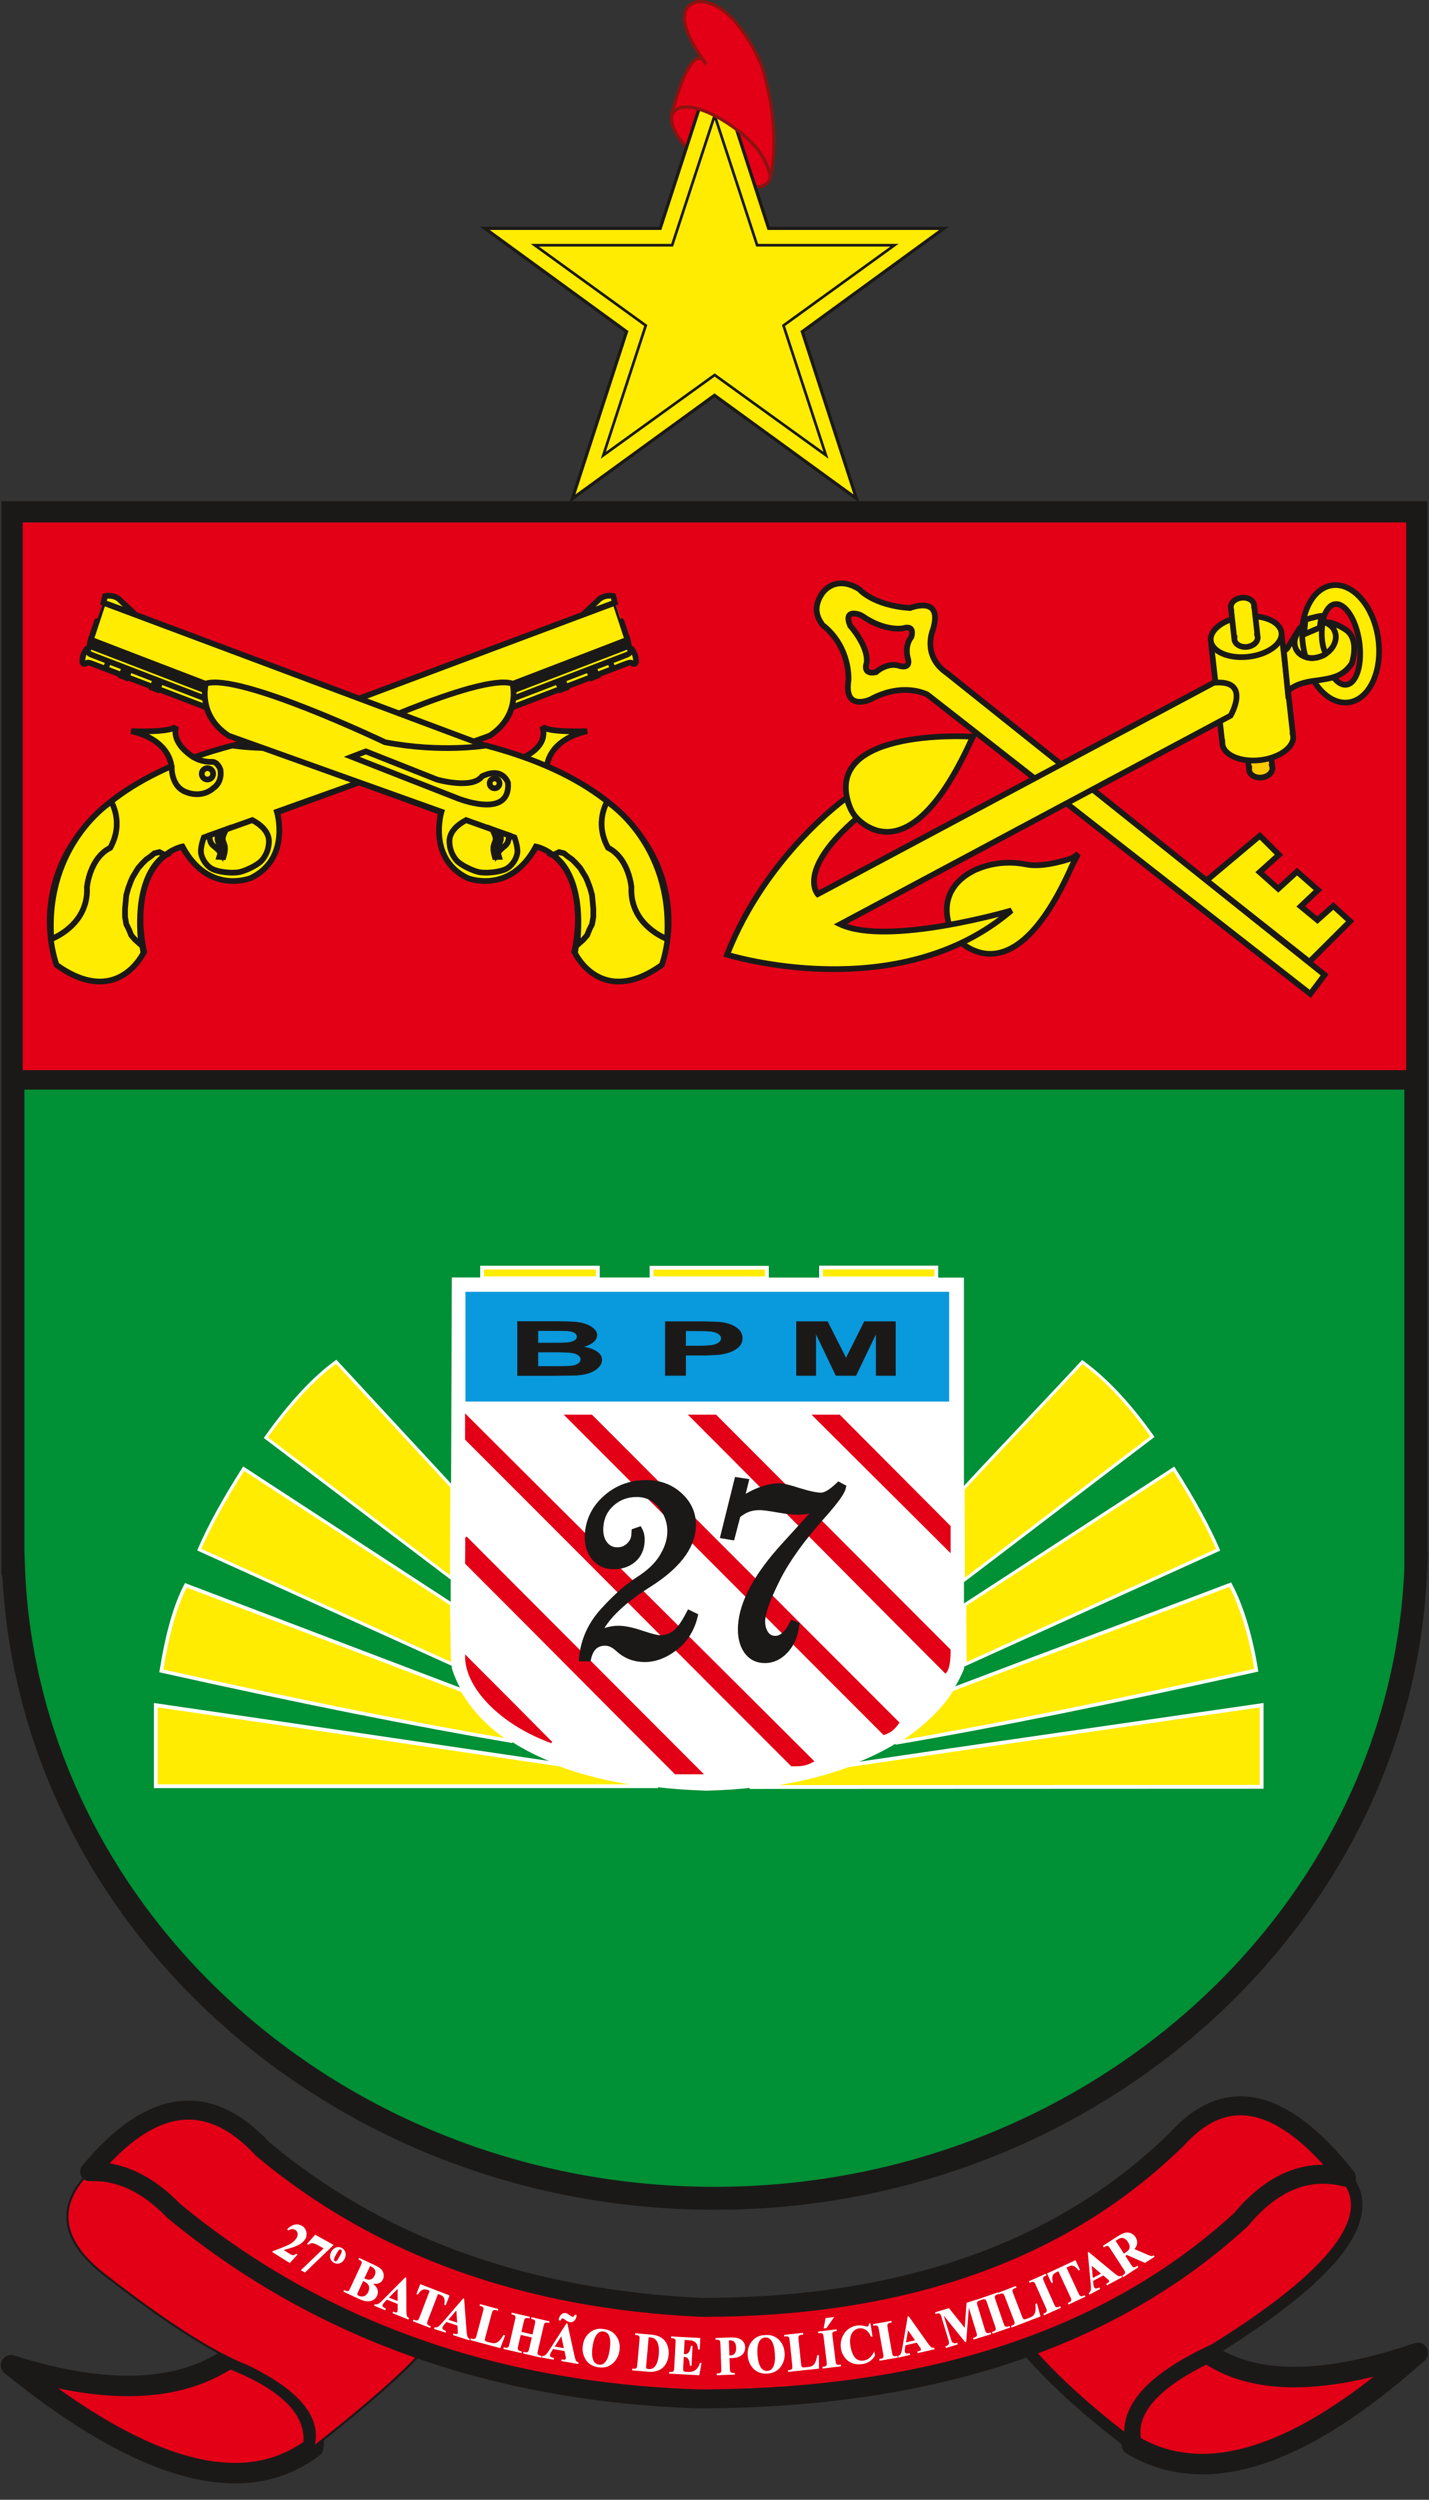
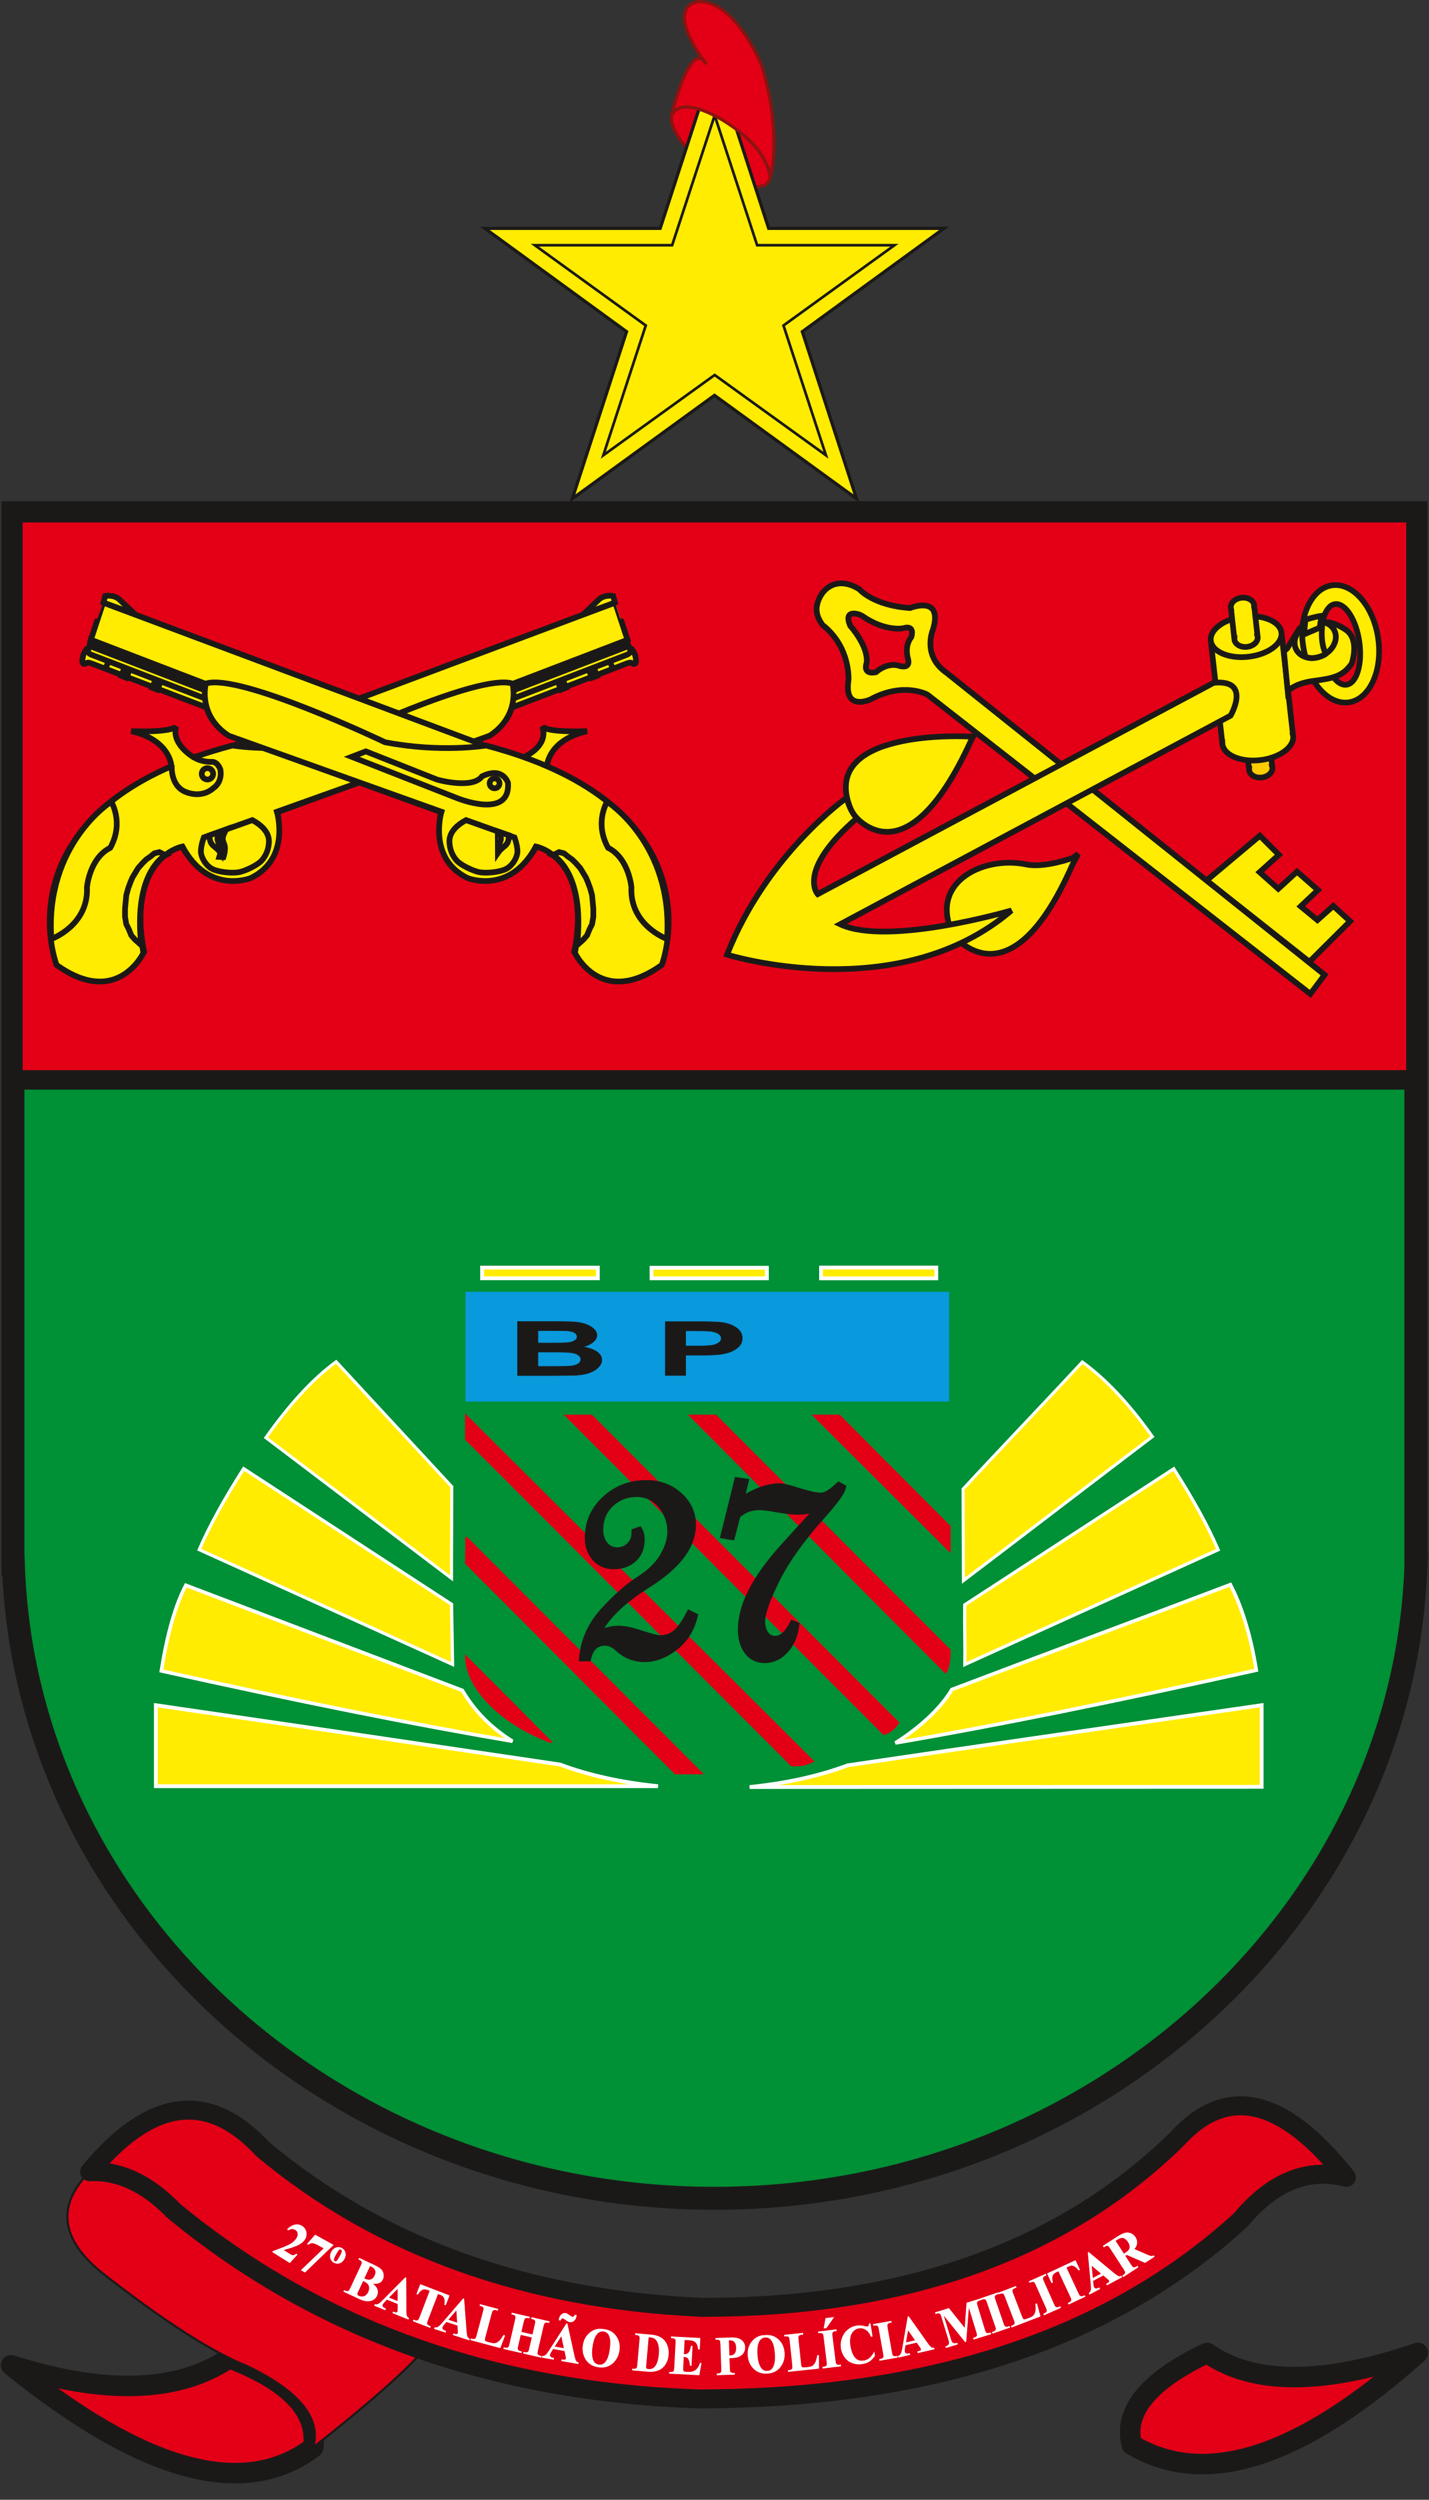
<svg xmlns="http://www.w3.org/2000/svg" width="439.3pt" height="768pt" viewBox="0 0 439.3 768" version="1.1">
  <rect x="0" y="0" width="439.3" height="768" fill="#333333" stroke="none" />
  <defs>
    <clipPath id="clip1">
      <path d="M 0 117 L 439.301 117 L 439.301 716 L 0 716 Z M 0 117 " />
    </clipPath>
    <clipPath id="clip2">
      <path d="M 344 719 L 439.301 719 L 439.301 761 L 344 761 Z M 344 719 " />
    </clipPath>
  </defs>
  <g id="surface1">
    <path style="fill-rule:evenodd;fill:rgb(89.062%,0%,8.617%);fill-opacity:1;stroke-width:9.838;stroke-linecap:butt;stroke-linejoin:miter;stroke:rgb(54.492%,7.446%,6.273%);stroke-opacity:1;stroke-miterlimit:4;" d="M 2259.688 7287.5 C 2340.078 7227.734 2385.703 7153.008 2361.641 7120.625 C 2337.539 7088.242 2252.852 7110.469 2172.461 7170.234 C 2092.109 7230 2046.484 7304.727 2070.547 7337.109 C 2094.648 7369.492 2179.336 7347.266 2259.688 7287.5 Z M 2259.688 7287.5 " transform="matrix(0.1,0,0,-0.1,0,768)" />
    <path style="fill-rule:evenodd;fill:rgb(100%,92.577%,0%);fill-opacity:1;stroke-width:9.836;stroke-linecap:butt;stroke-linejoin:miter;stroke:rgb(10.594%,9.813%,9.424%);stroke-opacity:1;stroke-miterlimit:4;" d="M 1490.508 6978.398 L 2029.57 6978.398 L 2196.445 7491.406 L 2363.008 6978.398 L 2902.07 6978.398 L 2466.484 6661.055 L 2633.047 6148.047 L 2196.445 6465.391 L 1759.531 6148.047 L 1926.094 6661.055 Z M 1490.508 6978.398 " transform="matrix(0.1,0,0,-0.1,0,768)" />
    <path style=" stroke:none;fill-rule:evenodd;fill:rgb(100%,92.577%,0%);fill-opacity:1;" d="M 164.398 75.332 L 206.629 75.332 L 219.703 35.457 L 232.75 75.332 L 274.98 75.332 L 240.859 100 L 253.906 139.875 L 219.703 115.207 L 185.473 139.875 L 198.52 100 Z M 164.398 75.332 " />
    <path style=" stroke:none;fill-rule:evenodd;fill:rgb(10.594%,9.813%,9.424%);fill-opacity:1;" d="M 164.398 74.922 L 206.332 74.922 L 219.316 35.328 L 219.703 34.141 L 220.094 35.328 L 233.047 74.922 L 276.246 74.922 L 275.219 75.664 L 241.34 100.156 L 254.297 139.75 L 254.684 140.941 L 253.668 140.207 L 219.703 115.711 L 185.711 140.207 L 184.695 140.941 L 185.082 139.75 L 198.039 100.156 L 164.16 75.664 L 163.137 74.922 Z M 206.629 75.742 L 165.664 75.742 L 198.762 99.668 L 199.004 99.844 L 198.91 100.125 L 186.25 138.812 L 219.465 114.879 L 219.703 114.707 L 219.941 114.879 L 253.129 138.809 L 240.469 100.125 L 240.379 99.844 L 240.621 99.668 L 273.719 75.742 L 232.453 75.742 L 232.363 75.457 L 219.703 36.77 L 207.02 75.457 L 206.926 75.742 Z M 206.629 75.742 " />
    <path style="fill-rule:evenodd;fill:rgb(89.062%,0%,8.617%);fill-opacity:1;stroke-width:9.836;stroke-linecap:butt;stroke-linejoin:miter;stroke:rgb(54.492%,7.446%,6.273%);stroke-opacity:1;stroke-miterlimit:4;" d="M 2368.594 7138.477 C 2369.844 7137.891 2403.555 7268.281 2344.883 7467.266 C 2339.141 7486.719 2329.648 7506.094 2320.273 7523.633 C 2271.602 7614.844 2212.539 7675.156 2149.062 7675.156 C 2149.062 7675.156 2034.727 7670.547 2170.43 7483.047 C 2170.43 7483.047 2130.781 7579.102 2063.711 7324.492 C 2092.891 7391.172 2227.695 7320.586 2301.523 7251.016 C 2362.695 7193.32 2366.406 7139.57 2368.594 7138.477 Z M 2368.594 7138.477 " transform="matrix(0.1,0,0,-0.1,0,768)" />
    <path style=" stroke:none;fill-rule:evenodd;fill:rgb(0%,56.444%,20.776%);fill-opacity:1;" d="M 435.301 480.469 C 431.75 588.387 336.16 675.379 219.621 675.379 C 103.082 675.379 7.641 588.387 4.094 480.469 L 3.977 480.469 L 3.977 157.52 L 435.262 157.52 L 435.262 480.469 Z M 435.301 480.469 " />
    <g clip-path="url(#clip1)" clip-rule="nonzero">
      <path style="fill:none;stroke-width:70.554;stroke-linecap:butt;stroke-linejoin:miter;stroke:rgb(10.594%,9.813%,9.424%);stroke-opacity:1;stroke-miterlimit:4;" d="M 4353.008 2875.312 C 4317.5 1796.133 3361.602 926.211 2196.211 926.211 C 1030.82 926.211 76.406 1796.133 40.938 2875.312 L 39.766 2875.312 L 39.766 6104.805 L 4352.617 6104.805 L 4352.617 2875.312 Z M 4353.008 2875.312 " transform="matrix(0.1,0,0,-0.1,0,768)" />
    </g>
    <path style="fill-rule:evenodd;fill:rgb(89.062%,0%,8.617%);fill-opacity:1;stroke-width:59.805;stroke-linecap:butt;stroke-linejoin:miter;stroke:rgb(10.594%,9.813%,9.424%);stroke-opacity:1;stroke-miterlimit:4;" d="M 39.766 4362.227 L 4352.812 4362.227 L 4352.812 6104.805 L 39.766 6104.805 Z M 39.766 4362.227 " transform="matrix(0.1,0,0,-0.1,0,768)" />
    <path style="fill-rule:evenodd;fill:rgb(100%,92.577%,0%);fill-opacity:1;stroke-width:17.595;stroke-linecap:butt;stroke-linejoin:miter;stroke:rgb(10.594%,9.813%,9.424%);stroke-opacity:1;stroke-miterlimit:4;" d="M 1891.328 5828.555 L 550.352 5326.641 C 550.352 5326.641 71.445 5200.195 174.883 4717.461 C 174.883 4717.461 324.336 4579.531 443.086 4755.742 C 443.086 4755.742 378.164 5016.523 558.203 5081.641 C 557.461 5082.422 608.047 4985.82 689.922 4976.641 C 778.516 4966.68 878.359 5017.617 853.047 5184.883 L 1485.234 5414.766 C 1485.234 5414.766 1596.328 5449.219 1577.188 5579.492 L 1929.102 5714.258 C 1929.102 5714.258 1891.562 5828.633 1891.328 5828.555 Z M 1891.328 5828.555 " transform="matrix(0.1,0,0,-0.1,0,768)" />
-     <path style="fill-rule:evenodd;fill:rgb(100%,92.577%,0%);fill-opacity:1;stroke-width:17.595;stroke-linecap:butt;stroke-linejoin:miter;stroke:rgb(10.594%,9.813%,9.424%);stroke-opacity:1;stroke-miterlimit:4;" d="M 1929.297 5714.609 L 1576.758 5577.852 L 1579.258 5558.672 L 1933.477 5694.609 Z M 1929.297 5714.609 " transform="matrix(0.1,0,0,-0.1,0,768)" />
    <path style="fill-rule:evenodd;fill:rgb(100%,92.577%,0%);fill-opacity:1;stroke-width:17.589;stroke-linecap:butt;stroke-linejoin:miter;stroke:rgb(10.594%,9.813%,9.424%);stroke-opacity:1;stroke-miterlimit:4;" d="M 1890.234 5828.672 L 1885.156 5849.023 C 1885.156 5849.023 1855.43 5855 1837.617 5834.609 L 1793.477 5793.008 Z M 1890.234 5828.672 " transform="matrix(0.1,0,0,-0.1,0,768)" />
    <path style="fill-rule:evenodd;fill:rgb(100%,92.577%,0%);fill-opacity:1;stroke-width:17.584;stroke-linecap:butt;stroke-linejoin:miter;stroke:rgb(10.594%,9.813%,9.424%);stroke-opacity:1;stroke-miterlimit:4;" d="M 1908.984 5666.602 C 1921.367 5671.875 1928.477 5674.297 1929.688 5678.828 C 1931.367 5683.789 1933.398 5691.484 1942.031 5686.328 C 1942.031 5686.328 1949.492 5675.781 1951.953 5668.242 C 1955.312 5659.375 1955.234 5645.898 1955.234 5645.898 C 1952.344 5636.445 1945.508 5640.742 1941.406 5643.32 C 1937.305 5645.898 1930.234 5643.008 1917.812 5638.203 L 1497.539 5477.188 L 1480.43 5446.719 L 1397.539 5414.453 L 1423.594 5477.891 Z M 1908.984 5666.602 " transform="matrix(0.1,0,0,-0.1,0,768)" />
    <path style="fill-rule:evenodd;fill:rgb(100%,92.577%,0%);fill-opacity:1;stroke-width:17.584;stroke-linecap:butt;stroke-linejoin:miter;stroke:rgb(10.594%,9.813%,9.424%);stroke-opacity:1;stroke-miterlimit:4;" d="M 1729.57 5593.242 L 1739.688 5567.07 L 1724.609 5561.289 L 1714.492 5587.422 Z M 1729.57 5593.242 " transform="matrix(0.1,0,0,-0.1,0,768)" />
    <path style="fill-rule:evenodd;fill:rgb(100%,92.577%,0%);fill-opacity:1;stroke-width:17.584;stroke-linecap:butt;stroke-linejoin:miter;stroke:rgb(10.594%,9.813%,9.424%);stroke-opacity:1;stroke-miterlimit:4;" d="M 1729.57 5593.242 L 1739.688 5567.07 L 1724.609 5561.289 L 1714.492 5587.422 " transform="matrix(0.1,0,0,-0.1,0,768)" />
    <path style="fill-rule:evenodd;fill:rgb(100%,92.577%,0%);fill-opacity:1;stroke-width:17.584;stroke-linecap:butt;stroke-linejoin:miter;stroke:rgb(10.594%,9.813%,9.424%);stroke-opacity:1;stroke-miterlimit:4;" d="M 1824.883 5629.844 L 1835 5603.711 L 1819.922 5597.891 L 1809.805 5623.633 Z M 1824.883 5629.844 " transform="matrix(0.1,0,0,-0.1,0,768)" />
    <path style="fill-rule:evenodd;fill:rgb(100%,92.577%,0%);fill-opacity:1;stroke-width:17.584;stroke-linecap:butt;stroke-linejoin:miter;stroke:rgb(10.594%,9.813%,9.424%);stroke-opacity:1;stroke-miterlimit:4;" d="M 1824.883 5629.844 L 1835 5603.711 L 1819.922 5597.891 L 1809.805 5623.633 " transform="matrix(0.1,0,0,-0.1,0,768)" />
    <path style="fill-rule:evenodd;fill:rgb(100%,92.577%,0%);fill-opacity:1;stroke-width:17.584;stroke-linecap:butt;stroke-linejoin:miter;stroke:rgb(10.594%,9.813%,9.424%);stroke-opacity:1;stroke-miterlimit:4;" d="M 1875 5648.242 L 1885.117 5622.07 " transform="matrix(0.1,0,0,-0.1,0,768)" />
    <path style="fill-rule:evenodd;fill:rgb(100%,92.577%,0%);fill-opacity:1;stroke-width:17.584;stroke-linecap:butt;stroke-linejoin:miter;stroke:rgb(10.594%,9.813%,9.424%);stroke-opacity:1;stroke-miterlimit:4;" d="M 1386.914 5492.578 L 1930 5701.68 L 1936.211 5686.172 C 1939.531 5679.531 1937.93 5672.773 1927.305 5668.438 L 1405.078 5467.539 Z M 1386.914 5492.578 " transform="matrix(0.1,0,0,-0.1,0,768)" />
    <path style="fill-rule:evenodd;fill:rgb(100%,92.577%,0%);fill-opacity:1;stroke-width:17.584;stroke-linecap:butt;stroke-linejoin:miter;stroke:rgb(10.594%,9.813%,9.424%);stroke-opacity:1;stroke-miterlimit:4;" d="M 1396.875 5489.258 L 1933.281 5695.508 " transform="matrix(0.1,0,0,-0.1,0,768)" />
    <path style="fill-rule:evenodd;fill:rgb(100%,92.577%,0%);fill-opacity:1;stroke-width:17.595;stroke-linecap:butt;stroke-linejoin:miter;stroke:rgb(10.594%,9.813%,9.424%);stroke-opacity:1;stroke-miterlimit:4;" d="M 714.453 5389.609 C 714.453 5389.609 851.289 5366.25 1024.844 5399.648 C 1024.844 5399.648 1472.07 5613.242 1575.508 5579.844 C 1575.508 5579.844 1602.227 5483.086 1505.43 5419.648 L 851.289 5186.055 C 851.289 5186.055 894.688 5042.539 771.211 4982.461 C 771.211 4982.461 641.055 4929.062 560.938 5079.258 C 560.938 5079.258 390.742 5049.219 440.781 4752.188 C 440.781 4752.188 360.703 4581.992 173.789 4715.469 C 138.242 4816.68 72.617 5220.859 714.453 5389.609 Z M 714.453 5389.609 " transform="matrix(0.1,0,0,-0.1,0,768)" />
    <path style="fill-rule:evenodd;fill:rgb(100%,92.577%,0%);fill-opacity:1;stroke-width:17.568;stroke-linecap:butt;stroke-linejoin:miter;stroke:rgb(10.594%,9.813%,9.424%);stroke-opacity:1;stroke-miterlimit:4;" d="M 626.719 5107.266 C 626.719 5107.266 618.555 5086.328 617.617 5066.484 C 616.641 5046.641 634.336 5015.938 658.789 5007.617 C 683.242 4998.633 720.078 4996.836 737.344 5000.938 C 755.312 5005.039 790.195 5021.133 803.711 5035.391 C 816.445 5048.984 827.461 5071.172 826.641 5098.242 C 825.117 5125.312 801.992 5146.328 775.664 5160.391 Z M 626.719 5107.266 " transform="matrix(0.1,0,0,-0.1,0,768)" />
    <path style="fill-rule:evenodd;fill:rgb(100%,92.577%,0%);fill-opacity:1;stroke-width:17.568;stroke-linecap:butt;stroke-linejoin:miter;stroke:rgb(10.594%,9.813%,9.424%);stroke-opacity:1;stroke-miterlimit:4;" d="M 678.047 5125.352 L 644.062 5113.516 C 643.711 5106.445 644.805 5100 647.344 5093.477 C 651.68 5080.469 665.742 5077.656 677.695 5060 Z M 678.047 5125.352 " transform="matrix(0.1,0,0,-0.1,0,768)" />
    <path style="fill-rule:evenodd;fill:rgb(100%,92.577%,0%);fill-opacity:1;stroke-width:17.568;stroke-linecap:butt;stroke-linejoin:miter;stroke:rgb(10.594%,9.813%,9.424%);stroke-opacity:1;stroke-miterlimit:4;" d="M 678.047 5125.352 C 674.805 5117.695 672.422 5112.148 672.031 5104.336 C 671.328 5089.453 686.094 5086.602 674.219 5047.383 L 686.992 5046.758 C 698.867 5085.977 684.062 5088.828 684.805 5103.711 C 685.273 5113.633 690.625 5121.211 694.688 5131.68 Z M 678.047 5125.352 " transform="matrix(0.1,0,0,-0.1,0,768)" />
    <path style="fill-rule:evenodd;fill:rgb(100%,92.577%,0%);fill-opacity:1;stroke-width:17.568;stroke-linecap:butt;stroke-linejoin:miter;stroke:rgb(10.594%,9.813%,9.424%);stroke-opacity:1;stroke-miterlimit:4;" d="M 674.492 5125.547 C 671.289 5117.891 668.867 5112.305 668.477 5104.531 C 667.852 5091.758 679.023 5087.656 674.258 5062.305 " transform="matrix(0.1,0,0,-0.1,0,768)" />
    <path style="fill-rule:evenodd;fill:rgb(100%,92.577%,0%);fill-opacity:1;stroke-width:17.595;stroke-linecap:butt;stroke-linejoin:miter;stroke:rgb(10.594%,9.813%,9.424%);stroke-opacity:1;stroke-miterlimit:4;" d="M 342.812 5217.344 C 344.727 5219.219 137.031 5088.594 157.812 4795.117 C 157.812 4795.117 272.969 4836.797 267.305 4954.18 C 267.305 4954.18 274.844 5043.164 339.062 5075.352 C 382.461 5154.844 340.938 5215.43 342.812 5217.344 Z M 342.812 5217.344 " transform="matrix(0.1,0,0,-0.1,0,768)" />
    <path style="fill-rule:evenodd;fill:rgb(100%,92.577%,0%);fill-opacity:1;stroke-width:17.507;stroke-linecap:butt;stroke-linejoin:miter;stroke:rgb(10.594%,9.813%,9.424%);stroke-opacity:1;stroke-miterlimit:4;" d="M 508.984 5052.617 C 508.984 5052.617 409.297 5003.398 434.219 4776.172 L 415.039 4793.203 L 403.516 4806.484 L 395.859 4825.391 L 388.203 4840.547 L 384.375 4863.281 L 384.375 4887.891 L 388.203 4929.531 L 393.945 4950.391 L 401.602 4971.211 L 407.383 4984.453 L 418.867 5003.398 L 424.609 5012.852 L 438.047 5028.008 L 449.531 5039.375 L 462.969 5048.828 L 474.453 5058.32 L 489.805 5062.07 Z M 508.984 5052.617 " transform="matrix(0.1,0,0,-0.1,0,768)" />
    <path style="fill-rule:evenodd;fill:rgb(100%,92.577%,0%);fill-opacity:1;stroke-width:17.595;stroke-linecap:butt;stroke-linejoin:miter;stroke:rgb(10.594%,9.813%,9.424%);stroke-opacity:1;stroke-miterlimit:4;" d="M 317.031 5828.555 L 1658.008 5326.641 C 1658.008 5326.641 2136.914 5200.195 2033.477 4717.461 C 2033.477 4717.461 1884.023 4579.531 1765.273 4755.742 C 1765.273 4755.742 1830.195 5016.523 1650.156 5081.641 C 1650.898 5082.422 1600.273 4985.82 1518.438 4976.641 C 1429.844 4966.68 1330 5017.617 1355.312 5184.883 L 723.125 5414.766 C 723.125 5414.766 612.031 5449.219 631.172 5579.492 L 279.258 5714.258 C 279.258 5714.258 316.797 5828.633 317.031 5828.555 Z M 317.031 5828.555 " transform="matrix(0.1,0,0,-0.1,0,768)" />
    <path style="fill-rule:evenodd;fill:rgb(100%,92.577%,0%);fill-opacity:1;stroke-width:17.595;stroke-linecap:butt;stroke-linejoin:miter;stroke:rgb(10.594%,9.813%,9.424%);stroke-opacity:1;stroke-miterlimit:4;" d="M 279.062 5714.609 L 631.602 5577.852 L 629.102 5558.672 L 274.883 5694.609 Z M 279.062 5714.609 " transform="matrix(0.1,0,0,-0.1,0,768)" />
    <path style="fill-rule:evenodd;fill:rgb(100%,92.577%,0%);fill-opacity:1;stroke-width:17.595;stroke-linecap:butt;stroke-linejoin:miter;stroke:rgb(10.594%,9.813%,9.424%);stroke-opacity:1;stroke-miterlimit:4;" d="M 1681.602 5327.422 C 1681.602 5327.422 1685.469 5406.68 1804.961 5433.711 C 1804.961 5433.711 1679.688 5427.93 1666.211 5449.18 C 1666.211 5449.18 1695.117 5395.078 1608.398 5352.539 C 1643.867 5340.547 1654.609 5330.312 1681.602 5327.422 Z M 1681.602 5327.422 " transform="matrix(0.1,0,0,-0.1,0,768)" />
    <path style="fill-rule:evenodd;fill:rgb(100%,92.577%,0%);fill-opacity:1;stroke-width:17.589;stroke-linecap:butt;stroke-linejoin:miter;stroke:rgb(10.594%,9.813%,9.424%);stroke-opacity:1;stroke-miterlimit:4;" d="M 318.125 5828.672 L 323.203 5849.023 C 323.203 5849.023 352.891 5855 370.742 5834.609 L 414.883 5793.008 Z M 318.125 5828.672 " transform="matrix(0.1,0,0,-0.1,0,768)" />
    <path style="fill-rule:evenodd;fill:rgb(100%,92.577%,0%);fill-opacity:1;stroke-width:17.584;stroke-linecap:butt;stroke-linejoin:miter;stroke:rgb(10.594%,9.813%,9.424%);stroke-opacity:1;stroke-miterlimit:4;" d="M 299.375 5666.602 C 286.992 5671.875 279.883 5674.297 278.672 5678.828 C 276.992 5683.789 274.961 5691.484 266.328 5686.328 C 266.328 5686.328 258.867 5675.781 256.406 5668.242 C 253.047 5659.375 253.125 5645.898 253.125 5645.898 C 256.016 5636.445 262.852 5640.742 266.953 5643.32 C 271.055 5645.898 278.125 5643.008 290.547 5638.203 L 710.82 5477.188 L 727.93 5446.719 L 810.82 5414.453 L 784.766 5477.891 Z M 299.375 5666.602 " transform="matrix(0.1,0,0,-0.1,0,768)" />
    <path style="fill-rule:evenodd;fill:rgb(100%,92.577%,0%);fill-opacity:1;stroke-width:17.584;stroke-linecap:butt;stroke-linejoin:miter;stroke:rgb(10.594%,9.813%,9.424%);stroke-opacity:1;stroke-miterlimit:4;" d="M 478.789 5593.242 L 468.672 5567.07 L 483.75 5561.289 L 493.867 5587.422 Z M 478.789 5593.242 " transform="matrix(0.1,0,0,-0.1,0,768)" />
    <path style="fill-rule:evenodd;fill:rgb(100%,92.577%,0%);fill-opacity:1;stroke-width:17.584;stroke-linecap:butt;stroke-linejoin:miter;stroke:rgb(10.594%,9.813%,9.424%);stroke-opacity:1;stroke-miterlimit:4;" d="M 478.789 5593.242 L 468.672 5567.07 L 483.75 5561.289 L 493.867 5587.422 " transform="matrix(0.1,0,0,-0.1,0,768)" />
    <path style="fill-rule:evenodd;fill:rgb(100%,92.577%,0%);fill-opacity:1;stroke-width:17.584;stroke-linecap:butt;stroke-linejoin:miter;stroke:rgb(10.594%,9.813%,9.424%);stroke-opacity:1;stroke-miterlimit:4;" d="M 383.477 5629.844 L 373.359 5603.711 L 388.438 5597.891 L 398.555 5623.633 Z M 383.477 5629.844 " transform="matrix(0.1,0,0,-0.1,0,768)" />
    <path style="fill-rule:evenodd;fill:rgb(100%,92.577%,0%);fill-opacity:1;stroke-width:17.584;stroke-linecap:butt;stroke-linejoin:miter;stroke:rgb(10.594%,9.813%,9.424%);stroke-opacity:1;stroke-miterlimit:4;" d="M 383.477 5629.844 L 373.359 5603.711 L 388.438 5597.891 L 398.555 5623.633 " transform="matrix(0.1,0,0,-0.1,0,768)" />
    <path style="fill-rule:evenodd;fill:rgb(100%,92.577%,0%);fill-opacity:1;stroke-width:17.584;stroke-linecap:butt;stroke-linejoin:miter;stroke:rgb(10.594%,9.813%,9.424%);stroke-opacity:1;stroke-miterlimit:4;" d="M 333.359 5648.242 L 323.242 5622.07 " transform="matrix(0.1,0,0,-0.1,0,768)" />
    <path style="fill-rule:evenodd;fill:rgb(100%,92.577%,0%);fill-opacity:1;stroke-width:17.584;stroke-linecap:butt;stroke-linejoin:miter;stroke:rgb(10.594%,9.813%,9.424%);stroke-opacity:1;stroke-miterlimit:4;" d="M 821.445 5492.578 L 278.359 5701.68 L 272.148 5686.172 C 268.828 5679.531 270.43 5672.773 281.055 5668.438 L 803.281 5467.539 Z M 821.445 5492.578 " transform="matrix(0.1,0,0,-0.1,0,768)" />
    <path style="fill-rule:evenodd;fill:rgb(100%,92.577%,0%);fill-opacity:1;stroke-width:17.584;stroke-linecap:butt;stroke-linejoin:miter;stroke:rgb(10.594%,9.813%,9.424%);stroke-opacity:1;stroke-miterlimit:4;" d="M 811.484 5489.258 L 275.078 5695.508 " transform="matrix(0.1,0,0,-0.1,0,768)" />
    <path style="fill-rule:evenodd;fill:rgb(100%,92.577%,0%);fill-opacity:1;stroke-width:17.595;stroke-linecap:butt;stroke-linejoin:miter;stroke:rgb(10.594%,9.813%,9.424%);stroke-opacity:1;stroke-miterlimit:4;" d="M 1493.906 5389.609 C 1493.906 5389.609 1357.07 5366.25 1183.516 5399.648 C 1183.516 5399.648 736.289 5613.242 632.852 5579.844 C 632.852 5579.844 606.133 5483.086 702.93 5419.648 L 1357.07 5186.055 C 1357.07 5186.055 1313.672 5042.539 1437.148 4982.461 C 1437.148 4982.461 1567.305 4929.062 1647.422 5079.258 C 1647.422 5079.258 1817.617 5049.219 1767.578 4752.188 C 1767.578 4752.188 1847.656 4581.992 2034.57 4715.469 C 2070.117 4816.68 2135.742 5220.859 1493.906 5389.609 Z M 1493.906 5389.609 " transform="matrix(0.1,0,0,-0.1,0,768)" />
    <path style="fill-rule:evenodd;fill:rgb(100%,92.577%,0%);fill-opacity:1;stroke-width:17.595;stroke-linecap:butt;stroke-linejoin:miter;stroke:rgb(10.594%,9.813%,9.424%);stroke-opacity:1;stroke-miterlimit:4;" d="M 1343.828 5284.766 L 1124.57 5371.523 L 1081.172 5354.844 L 1404.883 5228.047 C 1404.883 5228.047 1569.414 5160.312 1561.758 5274.766 C 1561.758 5274.766 1546.172 5326.25 1481.641 5294.766 C 1452.617 5254.102 1343.828 5284.766 1343.828 5284.766 Z M 1343.828 5284.766 " transform="matrix(0.1,0,0,-0.1,0,768)" />
    <path style="fill-rule:evenodd;fill:rgb(100%,92.577%,0%);fill-opacity:1;stroke-width:17.568;stroke-linecap:butt;stroke-linejoin:miter;stroke:rgb(10.594%,9.813%,9.424%);stroke-opacity:1;stroke-miterlimit:4;" d="M 1581.641 5107.266 C 1581.641 5107.266 1589.766 5086.328 1590.742 5066.484 C 1591.719 5046.641 1574.023 5015.938 1549.57 5007.617 C 1525.117 4998.633 1488.281 4996.836 1471.016 5000.938 C 1453.047 5005.039 1418.164 5021.133 1404.648 5035.391 C 1391.914 5048.984 1380.898 5071.172 1381.719 5098.242 C 1383.242 5125.312 1406.367 5146.328 1432.695 5160.391 Z M 1581.641 5107.266 " transform="matrix(0.1,0,0,-0.1,0,768)" />
    <path style="fill-rule:evenodd;fill:rgb(100%,92.577%,0%);fill-opacity:1;stroke-width:17.568;stroke-linecap:butt;stroke-linejoin:miter;stroke:rgb(10.594%,9.813%,9.424%);stroke-opacity:1;stroke-miterlimit:4;" d="M 1530.312 5125.352 L 1564.297 5113.516 C 1564.648 5106.445 1563.555 5100 1561.016 5093.477 C 1556.68 5080.469 1542.578 5077.656 1530.664 5060 Z M 1530.312 5125.352 " transform="matrix(0.1,0,0,-0.1,0,768)" />
    <path style="fill-rule:evenodd;fill:rgb(100%,92.577%,0%);fill-opacity:1;stroke-width:17.568;stroke-linecap:butt;stroke-linejoin:miter;stroke:rgb(10.594%,9.813%,9.424%);stroke-opacity:1;stroke-miterlimit:4;" d="M 1530.312 5125.352 L 1564.297 5113.516 C 1564.648 5106.445 1563.555 5100 1561.016 5093.477 C 1556.68 5080.469 1542.578 5077.656 1530.664 5060 " transform="matrix(0.1,0,0,-0.1,0,768)" />
-     <path style="fill-rule:evenodd;fill:rgb(100%,92.577%,0%);fill-opacity:1;stroke-width:17.568;stroke-linecap:butt;stroke-linejoin:miter;stroke:rgb(10.594%,9.813%,9.424%);stroke-opacity:1;stroke-miterlimit:4;" d="M 1530.312 5125.352 C 1533.555 5117.695 1535.938 5112.148 1536.328 5104.336 C 1537.031 5089.453 1522.266 5086.602 1534.141 5047.383 L 1521.367 5046.758 C 1509.492 5085.977 1524.297 5088.828 1523.555 5103.711 C 1523.086 5113.633 1517.734 5121.211 1513.672 5131.68 Z M 1530.312 5125.352 " transform="matrix(0.1,0,0,-0.1,0,768)" />
    <path style="fill-rule:evenodd;fill:rgb(100%,92.577%,0%);fill-opacity:1;stroke-width:17.568;stroke-linecap:butt;stroke-linejoin:miter;stroke:rgb(10.594%,9.813%,9.424%);stroke-opacity:1;stroke-miterlimit:4;" d="M 1533.867 5125.547 C 1537.07 5117.891 1539.492 5112.305 1539.883 5104.531 C 1540.469 5091.758 1529.336 5087.656 1534.102 5062.305 " transform="matrix(0.1,0,0,-0.1,0,768)" />
    <path style="fill-rule:evenodd;fill:rgb(100%,92.577%,0%);fill-opacity:1;stroke-width:17.595;stroke-linecap:butt;stroke-linejoin:miter;stroke:rgb(10.594%,9.813%,9.424%);stroke-opacity:1;stroke-miterlimit:4;" d="M 1865.547 5217.344 C 1863.633 5219.219 2071.328 5088.594 2050.547 4795.117 C 2050.547 4795.117 1935.391 4836.797 1941.055 4954.18 C 1941.055 4954.18 1933.516 5043.164 1869.297 5075.352 C 1825.898 5154.844 1867.422 5215.43 1865.547 5217.344 Z M 1865.547 5217.344 " transform="matrix(0.1,0,0,-0.1,0,768)" />
    <path style="fill-rule:evenodd;fill:rgb(100%,92.577%,0%);fill-opacity:1;stroke-width:17.507;stroke-linecap:butt;stroke-linejoin:miter;stroke:rgb(10.594%,9.813%,9.424%);stroke-opacity:1;stroke-miterlimit:4;" d="M 1699.375 5052.617 C 1699.375 5052.617 1799.062 5003.398 1774.141 4776.172 L 1793.32 4793.203 L 1804.844 4806.484 L 1812.5 4825.391 L 1820.156 4840.547 L 1823.984 4863.281 L 1823.984 4887.891 L 1820.156 4929.531 L 1814.414 4950.391 L 1806.719 4971.211 L 1800.977 4984.453 L 1789.492 5003.398 L 1783.75 5012.852 L 1770.312 5028.008 L 1758.828 5039.375 L 1745.391 5048.828 L 1733.906 5058.32 L 1718.555 5062.07 Z M 1699.375 5052.617 " transform="matrix(0.1,0,0,-0.1,0,768)" />
    <path style="fill-rule:evenodd;fill:rgb(100%,92.577%,0%);fill-opacity:1;stroke-width:17.594;stroke-linecap:butt;stroke-linejoin:miter;stroke:rgb(10.594%,9.813%,9.424%);stroke-opacity:1;stroke-miterlimit:4;" d="M 1520.43 5288.398 C 1528.789 5288.398 1535.586 5281.641 1535.586 5273.281 C 1535.586 5264.922 1528.789 5258.125 1520.43 5258.125 C 1512.07 5258.125 1505.312 5264.922 1505.312 5273.281 C 1505.312 5281.641 1512.07 5288.398 1520.43 5288.398 Z M 1520.43 5288.398 " transform="matrix(0.1,0,0,-0.1,0,768)" />
    <path style="fill-rule:evenodd;fill:rgb(100%,92.577%,0%);fill-opacity:1;stroke-width:17.595;stroke-linecap:butt;stroke-linejoin:miter;stroke:rgb(10.594%,9.813%,9.424%);stroke-opacity:1;stroke-miterlimit:4;" d="M 528.008 5328.945 C 527.812 5326.055 523.047 5260.352 577.656 5244.531 C 577.656 5244.531 621.68 5227.305 657.148 5259.609 C 657.148 5259.609 683.984 5275.781 677.578 5315.625 C 677.578 5315.625 668.945 5341.484 649.609 5339.336 C 649.609 5339.336 616.562 5338.086 594.141 5354.883 L 593.242 5354.492 C 520.273 5403.281 542.148 5449.18 542.148 5449.18 C 528.672 5427.93 403.398 5433.711 403.398 5433.711 C 522.891 5406.68 526.758 5327.422 526.758 5327.422 C 527.148 5327.461 527.5 5327.5 527.891 5327.539 C 527.93 5328.242 528.008 5328.711 528.008 5328.945 Z M 528.008 5328.945 " transform="matrix(0.1,0,0,-0.1,0,768)" />
    <path style="fill-rule:evenodd;fill:rgb(100%,92.577%,0%);fill-opacity:1;stroke-width:17.594;stroke-linecap:butt;stroke-linejoin:miter;stroke:rgb(10.594%,9.813%,9.424%);stroke-opacity:1;stroke-miterlimit:4;" d="M 637.695 5320.039 C 647.344 5320.039 655.195 5312.227 655.195 5302.578 C 655.195 5292.891 647.344 5285.078 637.695 5285.078 C 628.047 5285.078 620.195 5292.891 620.195 5302.578 C 620.195 5312.227 628.047 5320.039 637.695 5320.039 Z M 637.695 5320.039 " transform="matrix(0.1,0,0,-0.1,0,768)" />
    <path style="fill-rule:evenodd;fill:rgb(100%,92.577%,0%);fill-opacity:1;stroke-width:17.591;stroke-linecap:butt;stroke-linejoin:miter;stroke:rgb(10.594%,9.813%,9.424%);stroke-opacity:1;stroke-miterlimit:4;" d="M 3709.102 4974.844 L 3873.047 5112.422 L 3931.602 5053.867 L 3872.344 5000.469 L 3929.57 4949.414 L 3987.227 5002.109 L 4051.602 4945.547 L 3998.594 4895.43 L 4049.961 4853.164 L 4098.828 4896.719 L 4150.469 4849.648 L 4025.273 4725.078 Z M 3709.102 4974.844 " transform="matrix(0.1,0,0,-0.1,0,768)" />
    <path style="fill-rule:evenodd;fill:rgb(100%,92.577%,0%);fill-opacity:1;stroke-width:17.591;stroke-linecap:butt;stroke-linejoin:miter;stroke:rgb(10.594%,9.813%,9.424%);stroke-opacity:1;stroke-miterlimit:4;" d="M 2981.68 5417.031 C 2981.68 5417.031 2496.758 5446.406 2620.43 5182.031 C 2620.43 5182.031 2778.242 4955.156 2983.32 5400.703 L 2991.641 5417.578 Z M 2981.68 5417.031 " transform="matrix(0.1,0,0,-0.1,0,768)" />
    <path style="fill-rule:evenodd;fill:rgb(100%,92.577%,0%);fill-opacity:1;stroke-width:17.591;stroke-linecap:butt;stroke-linejoin:miter;stroke:rgb(10.594%,9.813%,9.424%);stroke-opacity:1;stroke-miterlimit:4;" d="M 3297.656 5044.219 C 3297.656 5044.219 3211.25 5012.461 3154.883 5024.219 C 3019.219 5052.422 2848.75 4965.195 2933.125 4802.656 C 2933.438 4808.75 3102.578 4582.031 3296.016 5021.367 L 3314.18 5056.25 Z M 3297.656 5044.219 " transform="matrix(0.1,0,0,-0.1,0,768)" />
    <path style="fill-rule:evenodd;fill:rgb(100%,92.577%,0%);fill-opacity:1;stroke-width:17.591;stroke-linecap:butt;stroke-linejoin:miter;stroke:rgb(10.594%,9.813%,9.424%);stroke-opacity:1;stroke-miterlimit:4;" d="M 2909.883 5613.047 C 2833.75 5665.742 2867.773 5744.766 2867.773 5744.766 C 2901.211 5853.867 2797.812 5811.992 2797.812 5811.992 C 2683.906 5819.492 2641.562 5869.727 2641.562 5869.727 C 2570.156 5914.336 2520.078 5868.164 2511.172 5818.203 C 2505.586 5786.641 2529.297 5759.648 2529.297 5759.414 C 2616.016 5690.82 2608.32 5589.609 2608.32 5589.609 C 2593.711 5493.008 2675.664 5531.055 2675.664 5531.055 C 2778.125 5586.68 2851.328 5545.703 2851.328 5545.703 L 4028.203 4626.445 L 4072.109 4685 Z M 2643.086 5791.445 C 2643.086 5791.445 2591.406 5811.562 2613.555 5757.578 C 2613.555 5757.578 2670.547 5695.117 2664.219 5643.281 C 2664.219 5643.281 2649.414 5606.25 2692.695 5614.688 C 2692.695 5614.688 2727.539 5647.5 2766.562 5633.75 C 2766.562 5633.75 2801.406 5623.164 2790.859 5658.086 C 2790.859 5658.086 2779.258 5694.062 2801.406 5722.656 C 2801.406 5722.656 2815.117 5760.742 2777.109 5750.156 C 2777.383 5749.375 2720.781 5738.789 2651.406 5787.188 C 2649.375 5788.359 2648.008 5789.297 2643.086 5791.445 Z M 2643.086 5791.445 " transform="matrix(0.1,0,0,-0.1,0,768)" />
    <path style="fill-rule:evenodd;fill:rgb(100%,92.577%,0%);fill-opacity:1;stroke-width:17.413;stroke-linecap:butt;stroke-linejoin:miter;stroke:rgb(10.594%,9.813%,9.424%);stroke-opacity:1;stroke-miterlimit:4;" d="M 4095 5881.719 C 4158.867 5890.859 4222.578 5817.578 4236.758 5718.555 C 4250.938 5619.531 4210.352 5531.328 4146.484 5522.188 C 4082.578 5513.047 4018.867 5586.328 4004.688 5685.352 C 3990.508 5784.336 4031.094 5872.539 4095 5881.719 Z M 4104.062 5823.906 C 4135.43 5828.398 4169.023 5776.484 4178.789 5708.281 C 4188.555 5640.078 4170.898 5580.82 4139.492 5576.328 C 4108.125 5571.836 4074.531 5623.75 4064.766 5691.953 C 4055 5760.156 4072.656 5819.414 4104.062 5823.906 Z M 4104.062 5823.906 " transform="matrix(0.1,0,0,-0.1,0,768)" />
    <path style="fill-rule:evenodd;fill:rgb(100%,79.688%,0%);fill-opacity:1;stroke-width:17.48;stroke-linecap:butt;stroke-linejoin:miter;stroke:rgb(10.594%,9.813%,9.424%);stroke-opacity:1;stroke-miterlimit:4;" d="M 3861.836 5442.148 C 3881.484 5444.375 3898.867 5434.297 3900.508 5419.688 C 3900.586 5419.219 3900.586 5418.789 3900.625 5418.359 L 3900.664 5418.359 L 3911.211 5324.922 L 3910.938 5324.883 C 3911.211 5323.906 3911.445 5322.852 3911.562 5321.797 C 3913.203 5307.188 3898.516 5293.477 3878.867 5291.25 C 3859.219 5289.062 3841.875 5299.141 3840.195 5313.75 C 3840.078 5314.805 3840.078 5315.859 3840.117 5316.914 L 3839.844 5316.875 L 3829.297 5410.312 L 3829.375 5410.312 C 3829.297 5410.742 3829.219 5411.172 3829.18 5411.602 C 3827.5 5426.211 3842.188 5439.922 3861.836 5442.148 Z M 3861.836 5442.148 " transform="matrix(0.1,0,0,-0.1,0,768)" />
    <path style="fill-rule:evenodd;fill:rgb(100%,92.577%,0%);fill-opacity:1;stroke-width:17.48;stroke-linecap:butt;stroke-linejoin:miter;stroke:rgb(10.594%,9.813%,9.424%);stroke-opacity:1;stroke-miterlimit:4;" d="M 3723.438 5699.727 L 3940.82 5724.219 L 3974.883 5422.148 L 3974.688 5422.109 C 3974.961 5420.977 3975.156 5419.805 3975.312 5418.633 C 3979.141 5384.648 3933.438 5351.406 3873.594 5344.648 C 3813.711 5337.891 3761.758 5360.117 3757.93 5394.102 C 3757.812 5395.273 3757.734 5396.484 3757.695 5397.656 L 3757.539 5397.617 L 3723.438 5699.688 Z M 3723.438 5699.727 " transform="matrix(0.1,0,0,-0.1,0,768)" />
    <path style="fill-rule:evenodd;fill:rgb(100%,92.577%,0%);fill-opacity:1;stroke-width:17.59;stroke-linecap:butt;stroke-linejoin:miter;stroke:rgb(10.594%,9.813%,9.424%);stroke-opacity:1;stroke-miterlimit:4;" d="M 3823.828 5785.664 C 3883.828 5792.422 3935.625 5770.273 3939.453 5736.211 C 3943.281 5702.148 3897.734 5669.023 3837.734 5662.227 C 3777.734 5655.469 3725.938 5677.617 3722.109 5711.68 C 3718.242 5745.742 3763.789 5778.867 3823.828 5785.664 Z M 3823.828 5785.664 " transform="matrix(0.1,0,0,-0.1,0,768)" />
    <path style="fill-rule:evenodd;fill:rgb(100%,92.577%,0%);fill-opacity:1;stroke-width:17.48;stroke-linecap:butt;stroke-linejoin:miter;stroke:rgb(10.594%,9.813%,9.424%);stroke-opacity:1;stroke-miterlimit:4;" d="M 3816.562 5843.516 C 3836.211 5845.742 3853.594 5835.664 3855.234 5821.055 C 3855.273 5820.586 3855.312 5820.156 3855.312 5819.727 L 3855.391 5819.727 L 3865.898 5726.289 L 3865.664 5726.25 C 3865.938 5725.273 3866.133 5724.219 3866.25 5723.164 C 3867.93 5708.555 3853.242 5694.844 3833.594 5692.617 C 3813.945 5690.43 3796.562 5700.508 3794.922 5715.117 C 3794.805 5716.172 3794.766 5717.227 3794.805 5718.281 L 3794.57 5718.242 L 3784.023 5811.68 L 3784.062 5811.68 C 3783.984 5812.109 3783.906 5812.539 3783.867 5812.969 C 3782.227 5827.578 3796.914 5841.289 3816.562 5843.516 Z M 3816.562 5843.516 " transform="matrix(0.1,0,0,-0.1,0,768)" />
    <path style="fill-rule:evenodd;fill:rgb(100%,92.577%,0%);fill-opacity:1;stroke-width:17.591;stroke-linecap:butt;stroke-linejoin:miter;stroke:rgb(10.594%,9.813%,9.424%);stroke-opacity:1;stroke-miterlimit:4;" d="M 2602.227 5228.75 C 2602.227 5228.75 2356.055 5054.727 2235.117 4746.992 C 2235.117 4746.992 2759.258 4583.594 3109.414 4882.812 C 3109.414 4882.812 2730.352 4771.523 2582.852 4840.391 L 3782.93 5481.25 C 3782.93 5481.25 3849.102 5593.789 3731.133 5582.266 L 2513.867 4932.891 C 2513.867 4932.891 2447.031 5004.414 2634.062 5166.016 C 2615.195 5186.602 2608.32 5210.352 2602.227 5228.75 Z M 2602.227 5228.75 " transform="matrix(0.1,0,0,-0.1,0,768)" />
    <path style="fill-rule:evenodd;fill:rgb(100%,92.577%,0%);fill-opacity:1;stroke-width:17.591;stroke-linecap:butt;stroke-linejoin:miter;stroke:rgb(10.594%,9.813%,9.424%);stroke-opacity:1;stroke-miterlimit:4;" d="M 3946.602 5681.602 L 3958.789 5555.586 C 3958.789 5555.586 3976.406 5580 4038.75 5588.125 C 4101.055 5596.25 4128.164 5603.008 4155.273 5640.977 C 4155.273 5640.977 4181.016 5712.773 4139.023 5743.945 C 4139.023 5743.945 4105.117 5768.359 4078.047 5768.359 C 4078.047 5768.359 4018.398 5775.117 3994.023 5748.008 C 3994.023 5748.008 3964.219 5699.219 3957.422 5688.398 L 3953.164 5684.141 L 3951.25 5682.773 L 3949.141 5682.031 Z M 3946.602 5681.602 " transform="matrix(0.1,0,0,-0.1,0,768)" />
    <path style="fill-rule:evenodd;fill:rgb(100%,92.577%,0%);fill-opacity:1;stroke-width:17.603;stroke-linecap:butt;stroke-linejoin:miter;stroke:rgb(10.594%,9.813%,9.424%);stroke-opacity:1;stroke-miterlimit:4;" d="M 4021.484 5763.398 C 4054.375 5778.438 4090.82 5768.711 4102.773 5741.641 C 4114.766 5714.609 4097.773 5680.469 4064.883 5665.43 C 4031.992 5650.391 3995.586 5660.117 3983.594 5687.148 C 3971.641 5714.219 3988.594 5748.359 4021.484 5763.398 Z M 4021.484 5763.398 " transform="matrix(0.1,0,0,-0.1,0,768)" />
    <path style="fill-rule:evenodd;fill:rgb(100%,92.577%,0%);fill-opacity:1;stroke-width:17.591;stroke-linecap:butt;stroke-linejoin:miter;stroke:rgb(10.594%,9.813%,9.424%);stroke-opacity:1;stroke-miterlimit:4;" d="M 4067.422 5777.109 C 4067.422 5777.109 4054.18 5715.273 4075.391 5671.719 C 4075.742 5668.281 4036.289 5650 4013.047 5662.656 C 4013.047 5662.656 3996.719 5718.203 4006.211 5758.867 C 4015.078 5775.039 4067.422 5777.109 4067.422 5777.109 Z M 4067.422 5777.109 " transform="matrix(0.1,0,0,-0.1,0,768)" />
    <path style="fill-rule:evenodd;fill:rgb(100%,92.577%,0%);fill-opacity:1;stroke-width:17.591;stroke-linecap:butt;stroke-linejoin:miter;stroke:rgb(10.594%,9.813%,9.424%);stroke-opacity:1;stroke-miterlimit:4;" d="M 4013.945 5776.172 C 4013.711 5775.938 4010.195 5760 4009.766 5731.445 L 4057.578 5751.836 C 4057.578 5751.836 4058.008 5770.859 4064.414 5788.359 C 4041.719 5785.234 4014.18 5776.367 4013.945 5776.172 Z M 4013.945 5776.172 " transform="matrix(0.1,0,0,-0.1,0,768)" />
    <path style="fill-rule:evenodd;fill:rgb(89.062%,0%,8.617%);fill-opacity:1;stroke-width:62.951;stroke-linecap:round;stroke-linejoin:round;stroke:rgb(10.594%,9.813%,9.424%);stroke-opacity:1;stroke-miterlimit:4;" d="M 704.727 435.273 C 547.422 329.062 323.867 321.719 34.023 413.203 C 440.82 84.375 750.469 0.234 962.93 160.859 C 978.281 272.266 892.188 363.711 704.727 435.273 Z M 704.727 435.273 " transform="matrix(0.1,0,0,-0.1,0,768)" />
    <path style=" stroke:none;fill-rule:evenodd;fill:rgb(89.062%,0%,8.617%);fill-opacity:1;" d="M 371.074 722.875 C 385.262 732.789 406.863 732.789 435.871 722.875 C 399.73 755.164 370.414 764.566 347.926 751.074 C 345.316 740.863 353.031 731.465 371.074 722.875 Z M 371.074 722.875 " />
    <g clip-path="url(#clip2)" clip-rule="nonzero">
      <path style="fill:none;stroke-width:62.995;stroke-linecap:round;stroke-linejoin:round;stroke:rgb(10.594%,9.813%,9.424%);stroke-opacity:1;stroke-miterlimit:4;" d="M 3710.742 451.25 C 3852.617 352.109 4068.633 352.109 4358.711 451.25 C 3997.305 128.359 3704.141 34.336 3479.258 169.258 C 3453.164 271.367 3530.312 365.352 3710.742 451.25 Z M 3710.742 451.25 " transform="matrix(0.1,0,0,-0.1,0,768)" />
    </g>
    <path style="fill-rule:evenodd;fill:rgb(89.062%,0%,8.617%);fill-opacity:1;stroke-width:6.575;stroke-linecap:round;stroke-linejoin:round;stroke:rgb(10.594%,9.813%,9.424%);stroke-opacity:1;stroke-miterlimit:4;" d="M 275.508 1007.773 C 173.281 904.531 185.586 801.289 312.5 698.047 C 503.203 548.945 651.875 453.359 758.438 411.289 C 919.453 334.18 987.617 250.703 962.93 160.859 C 1131.562 293.516 1244.297 392.812 1301.211 458.75 C 1004.531 561.992 744.883 708.945 522.266 899.531 C 447.812 974.219 365.547 1010.312 275.508 1007.773 Z M 275.508 1007.773 " transform="matrix(0.1,0,0,-0.1,0,768)" />
-     <path style="fill-rule:evenodd;fill:rgb(89.062%,0%,8.617%);fill-opacity:1;stroke-width:35.243;stroke-linecap:round;stroke-linejoin:round;stroke:rgb(10.594%,9.813%,9.424%);stroke-opacity:1;stroke-miterlimit:4;" d="M 4139.102 990.586 C 4238.516 867.852 4103.125 691.523 3732.852 461.641 C 3535.078 370.977 3450.547 273.516 3479.258 169.258 C 3343.086 271.836 3234.18 370.977 3152.539 466.719 C 3412.344 559.297 3636.094 694.023 3823.789 870.938 C 3917.422 979.609 4022.5 1019.531 4139.102 990.586 Z M 4139.102 990.586 " transform="matrix(0.1,0,0,-0.1,0,768)" />
    <path style="fill-rule:evenodd;fill:rgb(89.062%,0%,8.617%);fill-opacity:1;stroke-width:58.307;stroke-linecap:round;stroke-linejoin:round;stroke:rgb(10.594%,9.813%,9.424%);stroke-opacity:1;stroke-miterlimit:4;" d="M 808.477 1076.602 C 1167.422 777.07 1617.773 615.234 2159.453 591.016 C 2780.898 591.641 3267.461 764.336 3619.18 1109.102 C 3770.703 1276.055 3944.023 1236.562 4139.102 990.586 C 4020.898 1021.172 3912.852 977.812 3814.961 860.586 C 3414.688 493.516 2857.773 309.961 2144.219 309.961 C 1511.875 331.641 975.273 524.102 534.375 887.344 C 452.422 972.109 366.133 1012.227 275.508 1007.773 C 463.32 1234.648 640.977 1257.578 808.477 1076.602 Z M 808.477 1076.602 " transform="matrix(0.1,0,0,-0.1,0,768)" />
-     <path style="fill-rule:evenodd;fill:rgb(100%,100%,100%);fill-opacity:1;stroke-width:4.699;stroke-linecap:butt;stroke-linejoin:miter;stroke:rgb(100%,100%,100%);stroke-opacity:1;stroke-miterlimit:4;" d="M 2961.445 2554.102 C 2875.312 2338.867 2582.695 2191.094 2171.523 2180.82 C 1748.008 2194.531 1462.773 2331.719 1391.445 2554.648 L 1387.852 2772.5 L 1387.852 2791.367 L 1391.328 3752.852 L 2960.898 3752.578 L 2961.055 2787.383 Z M 2961.445 2554.102 " transform="matrix(0.1,0,0,-0.1,0,768)" />
    <path style=" stroke:none;fill-rule:evenodd;fill:rgb(3.529%,59.959%,86.719%);fill-opacity:1;" d="M 143.09 430.602 L 291.785 430.602 L 291.785 396.879 L 143.09 396.879 Z M 143.09 430.602 " />
    <path style="fill-rule:evenodd;fill:rgb(10.594%,9.813%,9.424%);fill-opacity:1;stroke-width:1.781;stroke-linecap:butt;stroke-linejoin:miter;stroke:rgb(10.594%,9.813%,9.424%);stroke-opacity:1;stroke-miterlimit:4;" d="M 1591.133 3619.688 L 1714.688 3619.688 C 1739.141 3619.688 1757.422 3619.141 1769.414 3618.008 C 1781.445 3616.953 1792.148 3614.648 1801.641 3611.211 C 1811.172 3607.734 1818.984 3603.125 1825.312 3597.344 C 1831.641 3591.602 1834.805 3585.117 1834.805 3577.969 C 1834.805 3570.234 1830.938 3563.086 1823.164 3556.602 C 1815.312 3550.117 1804.766 3545.273 1791.445 3542.031 C 1810.234 3539.102 1824.766 3534.062 1834.805 3526.992 C 1844.961 3519.922 1850 3511.562 1850 3501.992 C 1850 3494.492 1846.758 3487.148 1840.234 3480 C 1833.672 3472.93 1824.766 3467.227 1813.438 3462.969 C 1802.148 3458.711 1788.203 3456.094 1771.602 3455.078 C 1761.211 3454.531 1736.133 3454.141 1696.328 3453.984 L 1591.133 3453.984 Z M 1653.594 3592.109 L 1653.594 3553.789 L 1694.453 3553.789 C 1718.789 3553.789 1733.867 3553.984 1739.766 3554.375 C 1750.43 3555 1758.867 3556.992 1764.961 3560.273 C 1771.094 3563.555 1774.102 3567.852 1774.102 3573.242 C 1774.102 3578.359 1771.523 3582.539 1766.25 3585.742 C 1760.938 3588.945 1753.086 3590.859 1742.734 3591.523 C 1736.562 3591.914 1718.789 3592.109 1689.414 3592.109 Z M 1653.594 3526.211 L 1653.594 3481.914 L 1711.289 3481.914 C 1733.828 3481.914 1748.047 3482.227 1754.102 3482.93 C 1763.398 3483.789 1770.938 3486.055 1776.758 3489.492 C 1782.578 3493.008 1785.547 3497.734 1785.547 3503.594 C 1785.547 3508.555 1783.242 3512.773 1778.789 3516.25 C 1774.258 3519.727 1767.773 3522.266 1759.297 3523.828 C 1750.781 3525.43 1732.305 3526.211 1703.945 3526.211 Z M 1653.594 3526.211 " transform="matrix(0.1,0,0,-0.1,0,768)" />
    <path style="fill-rule:evenodd;fill:rgb(10.594%,9.813%,9.424%);fill-opacity:1;stroke-width:1.784;stroke-linecap:butt;stroke-linejoin:miter;stroke:rgb(10.594%,9.813%,9.424%);stroke-opacity:1;stroke-miterlimit:4;" d="M 2045.43 3454.258 L 2045.43 3619.375 L 2145.312 3619.375 C 2183.164 3619.375 2207.852 3618.516 2219.375 3616.875 C 2237.031 3614.414 2251.875 3609.023 2263.828 3600.703 C 2275.742 3592.422 2281.719 3581.68 2281.719 3568.594 C 2281.719 3558.438 2278.242 3549.883 2271.367 3543.008 C 2264.453 3536.094 2255.781 3530.664 2245.156 3526.719 C 2234.57 3522.812 2223.828 3520.195 2212.891 3518.906 C 2198.047 3517.344 2176.484 3516.523 2148.242 3516.523 L 2107.695 3516.523 L 2107.695 3454.258 Z M 2107.695 3591.406 L 2107.695 3544.609 L 2141.719 3544.609 C 2166.289 3544.609 2182.734 3545.43 2190.977 3547.188 C 2199.258 3548.906 2205.703 3551.602 2210.469 3555.273 C 2215.117 3558.984 2217.5 3563.242 2217.5 3568.125 C 2217.5 3574.102 2214.18 3579.062 2207.578 3583.008 C 2201.055 3586.875 2192.656 3589.336 2182.578 3590.312 C 2175.117 3591.055 2160.195 3591.406 2137.773 3591.406 Z M 2107.695 3591.406 " transform="matrix(0.1,0,0,-0.1,0,768)" />
-     <path style="fill-rule:evenodd;fill:rgb(10.594%,9.813%,9.424%);fill-opacity:1;stroke-width:1.786;stroke-linecap:butt;stroke-linejoin:miter;stroke:rgb(10.594%,9.813%,9.424%);stroke-opacity:1;stroke-miterlimit:4;" d="M 2448.672 3454.18 L 2448.672 3619.414 L 2543.789 3619.414 L 2600.859 3506.719 L 2657.305 3619.414 L 2752.617 3619.414 L 2752.617 3454.18 L 2693.633 3454.18 L 2693.633 3584.258 L 2631.133 3454.18 L 2569.961 3454.18 L 2507.656 3584.258 L 2507.656 3454.18 Z M 2448.672 3454.18 " transform="matrix(0.1,0,0,-0.1,0,768)" />
    <path style="fill-rule:evenodd;fill:rgb(89.062%,0%,8.617%);fill-opacity:1;stroke-width:5.669;stroke-linecap:butt;stroke-linejoin:miter;stroke:rgb(89.062%,0%,8.617%);stroke-opacity:1;stroke-miterlimit:4;" d="M 2580.312 3330.938 C 2693.398 3217.422 2806.445 3103.945 2919.531 2990.43 C 2919.531 2965.234 2919.531 2940.039 2919.531 2914.844 C 2780.234 3053.555 2640.938 3192.227 2501.602 3330.938 C 2527.852 3330.938 2554.062 3330.938 2580.312 3330.938 Z M 2580.312 3330.938 " transform="matrix(0.1,0,0,-0.1,0,768)" />
    <path style="fill-rule:evenodd;fill:rgb(89.062%,0%,8.617%);fill-opacity:1;stroke-width:5.669;stroke-linecap:butt;stroke-linejoin:miter;stroke:rgb(89.062%,0%,8.617%);stroke-opacity:1;stroke-miterlimit:4;" d="M 1818.516 3330.938 C 1931.602 3217.422 2648.516 2500.859 2761.602 2387.344 C 2747.227 2367.461 2738.75 2360.352 2717.227 2352.422 C 2577.93 2491.094 1879.141 3192.227 1739.844 3330.938 C 1766.055 3330.938 1792.305 3330.938 1818.516 3330.938 Z M 1818.516 3330.938 " transform="matrix(0.1,0,0,-0.1,0,768)" />
    <path style="fill-rule:evenodd;fill:rgb(89.062%,0%,8.617%);fill-opacity:1;stroke-width:5.669;stroke-linecap:butt;stroke-linejoin:miter;stroke:rgb(89.062%,0%,8.617%);stroke-opacity:1;stroke-miterlimit:4;" d="M 1432.578 3330.938 C 1545.625 3217.422 2385.977 2382.773 2499.062 2269.297 C 2478.867 2258.164 2465.156 2255.586 2433.672 2256.25 C 2294.336 2394.922 1571.836 3119.492 1432.539 3258.164 Z M 1432.578 3330.938 " transform="matrix(0.1,0,0,-0.1,0,768)" />
    <path style="fill-rule:evenodd;fill:rgb(89.062%,0%,8.617%);fill-opacity:1;stroke-width:5.669;stroke-linecap:butt;stroke-linejoin:miter;stroke:rgb(89.062%,0%,8.617%);stroke-opacity:1;stroke-miterlimit:4;" d="M 2200.156 3330.938 C 2313.203 3217.422 2806.445 2724.141 2919.531 2610.664 C 2919.531 2585.469 2917.891 2555.156 2906.484 2541.953 C 2767.188 2680.664 2260.781 3192.227 2121.445 3330.938 C 2147.695 3330.938 2173.906 3330.938 2200.156 3330.938 Z M 2200.156 3330.938 " transform="matrix(0.1,0,0,-0.1,0,768)" />
    <path style="fill-rule:evenodd;fill:rgb(89.062%,0%,8.617%);fill-opacity:1;stroke-width:5.669;stroke-linecap:butt;stroke-linejoin:miter;stroke:rgb(89.062%,0%,8.617%);stroke-opacity:1;stroke-miterlimit:4;" d="M 1432.578 2957.383 C 1545.625 2843.906 2044.375 2345.117 2157.422 2231.602 L 2076.367 2231.602 C 1937.07 2370.312 1571.875 2738.438 1432.578 2877.148 C 1432.578 2877.148 1433.945 2955.977 1432.578 2957.383 Z M 1432.578 2957.383 " transform="matrix(0.1,0,0,-0.1,0,768)" />
    <path style="fill-rule:evenodd;fill:rgb(89.062%,0%,8.617%);fill-opacity:1;stroke-width:5.669;stroke-linecap:butt;stroke-linejoin:miter;stroke:rgb(89.062%,0%,8.617%);stroke-opacity:1;stroke-miterlimit:4;" d="M 1432.578 2590.469 C 1696.289 2326.875 1692.031 2328.438 1696.289 2326.875 C 1536.914 2384.57 1432.578 2497.422 1432.578 2590.469 Z M 1432.578 2590.469 " transform="matrix(0.1,0,0,-0.1,0,768)" />
    <path style="fill-rule:evenodd;fill:rgb(100%,92.577%,0%);fill-opacity:1;stroke-width:11.712;stroke-linecap:butt;stroke-linejoin:miter;stroke:rgb(100%,100%,100%);stroke-opacity:1;stroke-miterlimit:4;" d="M 1482.031 3752.773 L 1837.852 3752.773 L 1837.852 3785.547 L 1482.031 3785.547 Z M 1482.031 3752.773 " transform="matrix(0.1,0,0,-0.1,0,768)" />
    <path style="fill-rule:evenodd;fill:rgb(100%,92.577%,0%);fill-opacity:1;stroke-width:11.712;stroke-linecap:butt;stroke-linejoin:miter;stroke:rgb(100%,100%,100%);stroke-opacity:1;stroke-miterlimit:4;" d="M 2002.93 3752.695 L 2357.539 3752.695 L 2357.539 3785.078 L 2002.93 3785.078 Z M 2002.93 3752.695 " transform="matrix(0.1,0,0,-0.1,0,768)" />
    <path style="fill-rule:evenodd;fill:rgb(100%,92.577%,0%);fill-opacity:1;stroke-width:11.712;stroke-linecap:butt;stroke-linejoin:miter;stroke:rgb(100%,100%,100%);stroke-opacity:1;stroke-miterlimit:4;" d="M 2524.023 3752.578 L 2878.359 3752.578 L 2878.359 3785.742 L 2524.023 3785.742 Z M 2524.023 3752.578 " transform="matrix(0.1,0,0,-0.1,0,768)" />
    <path style="fill-rule:evenodd;fill:rgb(100%,92.577%,0%);fill-opacity:1;stroke-width:9.337;stroke-linecap:butt;stroke-linejoin:miter;stroke:rgb(100%,100%,100%);stroke-opacity:1;stroke-miterlimit:4;" d="M 1388.008 2830.898 C 1197.773 2974.961 1007.5 3119.062 817.266 3263.164 C 891.211 3367.422 963.242 3445.156 1033.398 3496.367 C 1151.914 3368.359 1270.469 3240.391 1389.023 3112.422 C 1388.672 3018.594 1388.359 2924.727 1388.008 2830.898 Z M 1388.008 2830.898 " transform="matrix(0.1,0,0,-0.1,0,768)" />
    <path style="fill-rule:evenodd;fill:rgb(100%,92.577%,0%);fill-opacity:1;stroke-width:9.337;stroke-linecap:butt;stroke-linejoin:miter;stroke:rgb(100%,100%,100%);stroke-opacity:1;stroke-miterlimit:4;" d="M 2961.719 2823.672 C 3151.953 2967.773 3352.539 3122.148 3542.773 3266.25 C 3468.828 3370.508 3397.422 3444.375 3327.266 3495.586 C 3208.75 3367.617 3079.258 3233.203 2960.703 3105.234 C 2961.055 3011.367 2961.367 2917.539 2961.719 2823.672 Z M 2961.719 2823.672 " transform="matrix(0.1,0,0,-0.1,0,768)" />
    <path style="fill-rule:evenodd;fill:rgb(100%,92.577%,0%);fill-opacity:1;stroke-width:9.812;stroke-linecap:butt;stroke-linejoin:miter;stroke:rgb(100%,100%,100%);stroke-opacity:1;stroke-miterlimit:4;" d="M 1388.203 2751.211 C 1175.156 2890.117 962.07 3028.984 749.023 3167.891 C 688.359 3072.617 642.852 2989.688 612.5 2919.062 C 872.07 2801.484 1131.641 2683.945 1391.25 2566.367 C 1390.234 2628.008 1389.219 2689.609 1388.203 2751.211 Z M 1388.203 2751.211 " transform="matrix(0.1,0,0,-0.1,0,768)" />
    <path style="fill-rule:evenodd;fill:rgb(100%,92.577%,0%);fill-opacity:1;stroke-width:9.812;stroke-linecap:butt;stroke-linejoin:miter;stroke:rgb(100%,100%,100%);stroke-opacity:1;stroke-miterlimit:4;" d="M 2965.742 2749.453 C 3178.828 2888.359 3395.273 3028.633 3608.359 3167.5 C 3669.023 3072.227 3714.531 2989.297 3744.844 2918.672 C 3485.273 2801.133 3225.703 2683.555 2966.133 2566.016 C 2967.109 2627.617 2964.766 2687.852 2965.742 2749.453 Z M 2965.742 2749.453 " transform="matrix(0.1,0,0,-0.1,0,768)" />
    <path style="fill-rule:evenodd;fill:rgb(100%,92.577%,0%);fill-opacity:1;stroke-width:10.949;stroke-linecap:butt;stroke-linejoin:miter;stroke:rgb(100%,100%,100%);stroke-opacity:1;stroke-miterlimit:4;" d="M 571.289 2809.57 C 854.609 2701.914 1137.93 2594.258 1421.289 2486.602 C 1459.023 2422.969 1510.43 2370.859 1575.508 2330.312 C 1273.203 2381.562 913.359 2453.633 495.898 2546.523 C 514.375 2661.68 539.531 2749.375 571.289 2809.57 Z M 571.289 2809.57 " transform="matrix(0.1,0,0,-0.1,0,768)" />
    <path style="fill-rule:evenodd;fill:rgb(100%,92.577%,0%);fill-opacity:1;stroke-width:10.949;stroke-linecap:butt;stroke-linejoin:miter;stroke:rgb(100%,100%,100%);stroke-opacity:1;stroke-miterlimit:4;" d="M 3782.266 2811.523 C 3498.945 2703.867 3209.57 2597.031 2926.25 2489.375 C 2888.516 2425.742 2817.578 2365.742 2752.5 2325.195 C 3054.766 2376.484 3444.648 2455.859 3862.109 2548.711 C 3843.633 2663.906 3814.023 2751.328 3782.266 2811.523 Z M 3782.266 2811.523 " transform="matrix(0.1,0,0,-0.1,0,768)" />
    <path style="fill-rule:evenodd;fill:rgb(100%,92.577%,0%);fill-opacity:1;stroke-width:11.713;stroke-linecap:butt;stroke-linejoin:miter;stroke:rgb(100%,100%,100%);stroke-opacity:1;stroke-miterlimit:4;" d="M 1721.289 2258.906 C 1809.258 2226.094 1909.766 2203.867 2022.812 2192.266 C 1508.281 2192.266 993.711 2192.266 479.141 2192.266 C 479.141 2275.234 479.141 2358.164 479.141 2441.133 C 899.883 2380.039 1313.906 2319.297 1721.289 2258.906 Z M 1721.289 2258.906 " transform="matrix(0.1,0,0,-0.1,0,768)" />
    <path style="fill-rule:evenodd;fill:rgb(100%,92.577%,0%);fill-opacity:1;stroke-width:11.713;stroke-linecap:butt;stroke-linejoin:miter;stroke:rgb(100%,100%,100%);stroke-opacity:1;stroke-miterlimit:4;" d="M 2606.133 2256.406 C 2518.164 2223.555 2417.656 2201.328 2304.609 2189.727 C 2819.141 2189.727 3363.945 2190.352 3878.516 2190.352 C 3878.516 2273.32 3878.516 2358.164 3878.516 2441.133 C 3457.812 2380.039 3013.516 2316.758 2606.133 2256.406 Z M 2606.133 2256.406 " transform="matrix(0.1,0,0,-0.1,0,768)" />
    <path style="fill-rule:evenodd;fill:rgb(100%,100%,100%);fill-opacity:1;stroke-width:2.16;stroke-linecap:butt;stroke-linejoin:miter;stroke:rgb(100%,100%,100%);stroke-opacity:1;stroke-miterlimit:4;" d="M 890.781 728.672 L 838.32 761.445 L 839.297 762.969 C 868.164 773.398 886.523 781.055 894.414 785.977 C 902.266 790.898 908.281 796.719 912.5 803.477 C 915.586 808.398 916.68 813.398 915.898 818.438 C 915.078 823.438 912.617 827.227 908.477 829.805 C 901.758 834.023 894.258 833.711 886.016 828.828 L 884.18 831.25 C 892.148 838.75 899.883 843.164 907.383 844.453 C 914.922 845.781 921.836 844.453 928.125 840.508 C 932.656 837.695 936.055 833.984 938.359 829.414 C 940.703 824.844 941.68 819.922 941.367 814.727 C 941.016 809.492 939.766 805.156 937.617 801.758 C 933.75 795.547 928.164 790.195 920.938 785.82 C 911.094 779.922 893.867 773.867 869.297 767.695 L 888.555 755.664 C 893.281 752.695 896.484 750.977 898.164 750.508 C 899.883 750.078 901.484 750.039 903.008 750.469 C 904.57 750.898 907.109 752.266 910.625 754.531 L 912.969 753.086 Z M 926.758 705.43 L 996.719 772.617 L 977.656 783.164 C 970.195 787.305 964.023 789.375 959.141 789.375 C 955.703 789.375 952.031 787.852 948.086 784.805 L 945.508 786.211 L 969.062 813.047 L 1023.828 782.695 L 937.422 699.531 Z M 1050.117 772.656 C 1055.82 769.609 1059.453 765.117 1061.016 759.102 C 1062.578 753.125 1061.641 746.914 1058.242 740.508 C 1054.727 733.945 1050.117 729.648 1044.375 727.578 C 1038.633 725.508 1032.891 726.016 1027.188 729.023 C 1021.445 732.109 1017.812 736.562 1016.289 742.539 C 1014.805 748.516 1015.742 754.648 1019.102 761.016 C 1022.539 767.461 1027.188 771.719 1033.008 773.867 C 1038.867 776.016 1044.57 775.625 1050.117 772.656 Z M 1048.75 769.375 C 1047.305 770.117 1045.859 770.312 1044.375 770 C 1042.891 769.648 1041.484 768.672 1040.234 767.031 C 1038.008 764.453 1034.648 758.867 1030.117 750.352 C 1026.875 744.258 1025.352 739.922 1025.547 737.422 C 1025.742 734.883 1026.797 733.086 1028.672 732.109 C 1030.039 731.367 1031.445 731.211 1032.93 731.602 C 1034.453 731.992 1035.82 732.891 1037.07 734.375 C 1039.18 736.875 1042.383 742.266 1046.758 750.508 C 1050.312 757.188 1052.031 761.758 1051.836 764.18 C 1051.68 766.602 1050.664 768.359 1048.75 769.375 Z M 1143.203 665.469 C 1151.172 659.062 1156.25 653.359 1158.398 648.438 C 1161.523 641.445 1161.406 634.336 1158.008 627.07 C 1154.453 619.414 1148.633 614.414 1140.547 612.109 C 1130.625 609.336 1118.945 611.094 1105.469 617.383 L 1057.07 639.961 L 1058.359 642.734 C 1062.773 640.664 1065.938 639.727 1067.969 639.883 C 1069.922 640 1071.562 640.625 1072.812 641.758 C 1074.141 642.852 1076.055 646.133 1078.594 651.641 L 1109.414 717.695 C 1111.992 723.203 1113.281 726.836 1113.281 728.555 C 1113.359 730.273 1112.734 731.953 1111.562 733.516 C 1110.391 735.117 1107.617 736.914 1103.242 738.945 L 1104.531 741.758 L 1150.195 720.469 C 1161.094 715.391 1168.359 710.703 1171.914 706.523 C 1175.508 702.344 1177.617 697.578 1178.32 692.227 C 1179.023 686.875 1178.242 681.875 1176.094 677.227 C 1173.789 672.305 1170.117 668.711 1165 666.445 C 1159.922 664.141 1152.617 663.828 1143.203 665.469 Z M 1118.594 679.453 C 1125.234 676.367 1130.508 674.883 1134.414 675 C 1138.32 675.117 1141.797 676.25 1144.844 678.359 C 1147.852 680.469 1150.43 683.789 1152.539 688.281 C 1154.648 692.773 1155.508 696.875 1155.234 700.508 C 1154.883 704.18 1153.555 707.461 1151.172 710.391 C 1148.75 713.359 1144.141 716.406 1137.266 719.531 Z M 1115.859 673.594 L 1100.625 640.938 L 1098.828 637.227 C 1097.539 634.531 1097.227 632.188 1097.891 630.195 C 1098.516 628.242 1100.117 626.641 1102.656 625.469 C 1106.367 623.711 1110.234 623.008 1114.258 623.32 C 1118.242 623.594 1121.875 625.039 1125.117 627.656 C 1128.398 630.234 1130.977 633.594 1132.93 637.734 C 1135.117 642.5 1136.094 647.266 1135.781 651.992 C 1135.508 656.719 1133.906 660.703 1130.977 663.906 C 1128.086 667.07 1123.047 670.312 1115.859 673.594 Z M 1223.555 602.188 L 1189.18 616.094 L 1180.977 607.578 C 1178.242 604.766 1176.484 602.227 1175.586 600.039 C 1174.414 597.109 1174.648 594.492 1176.289 592.266 C 1177.227 590.898 1180.156 589.023 1185.078 586.523 L 1183.945 583.711 L 1151.523 596.797 L 1152.695 599.648 C 1156.406 598.789 1159.922 599.18 1163.164 600.82 C 1166.445 602.422 1171.367 606.523 1177.852 613.164 L 1246.25 682.148 L 1247.656 681.602 L 1248.242 582.031 C 1248.359 572.578 1249.023 566.367 1250.352 563.398 C 1251.328 561.133 1253.281 559.297 1256.133 557.812 L 1255 555 L 1207.852 574.023 L 1209.023 576.875 L 1210.938 576.094 C 1214.727 574.57 1217.617 574.062 1219.609 574.57 C 1220.977 574.961 1221.992 575.938 1222.617 577.461 C 1223.008 578.398 1223.242 579.375 1223.32 580.469 C 1223.438 580.977 1223.477 583.203 1223.516 587.109 Z M 1223.398 608.867 L 1223.398 650.586 L 1193.945 620.742 Z M 1380.586 627.227 L 1369.688 598.828 L 1367.07 599.844 C 1368.047 606.992 1368.164 612.344 1367.383 615.938 C 1366.602 619.531 1364.883 622.773 1362.227 625.742 C 1360.781 627.383 1357.734 629.062 1353.164 630.82 L 1345.859 633.633 L 1314.805 552.773 C 1312.773 547.383 1311.758 543.945 1311.758 542.383 C 1311.836 540.82 1312.461 539.258 1313.672 537.617 C 1314.922 535.977 1316.914 534.609 1319.727 533.555 L 1322.969 532.305 L 1321.875 529.453 L 1270.508 549.18 L 1271.602 552.031 L 1274.883 550.781 C 1277.734 549.688 1280.234 549.336 1282.383 549.766 C 1283.906 550 1285.352 550.859 1286.758 552.344 C 1287.773 553.359 1289.297 556.484 1291.328 561.797 L 1322.344 642.656 L 1315.234 645.391 C 1308.633 647.891 1303.281 648.281 1299.141 646.406 C 1293.32 643.867 1288.398 638.906 1284.336 631.602 L 1281.562 632.656 L 1292.461 661.055 Z M 1407.266 536.016 L 1371.953 547.5 L 1364.375 538.438 C 1361.875 535.43 1360.273 532.812 1359.531 530.547 C 1358.555 527.539 1358.984 524.961 1360.781 522.852 C 1361.836 521.562 1364.883 519.883 1369.961 517.734 L 1369.023 514.844 L 1335.781 525.625 L 1336.719 528.555 C 1340.508 527.969 1343.984 528.594 1347.109 530.469 C 1350.273 532.305 1354.883 536.719 1360.898 543.789 L 1424.336 617.383 L 1425.742 616.953 L 1433.281 517.656 C 1434.062 508.203 1435.156 502.07 1436.68 499.219 C 1437.852 497.031 1439.883 495.312 1442.852 494.062 L 1441.914 491.172 L 1393.555 506.875 L 1394.492 509.766 L 1396.484 509.141 C 1400.352 507.852 1403.281 507.578 1405.234 508.203 C 1406.602 508.711 1407.539 509.727 1408.047 511.328 C 1408.359 512.266 1408.516 513.281 1408.555 514.375 C 1408.594 514.883 1408.516 517.07 1408.242 521.016 Z M 1406.641 542.695 L 1403.711 584.297 L 1376.445 552.5 Z M 1551.406 504.258 L 1537.422 467.188 L 1447.266 491.328 L 1448.086 494.297 L 1451.445 493.398 C 1454.375 492.578 1456.914 492.539 1458.984 493.164 C 1460.508 493.555 1461.836 494.57 1463.047 496.211 C 1463.906 497.344 1465.117 500.625 1466.562 506.055 L 1485.664 577.422 C 1487.148 582.969 1487.812 586.523 1487.656 588.047 C 1487.461 589.609 1486.68 591.094 1485.273 592.578 C 1483.906 594.062 1481.758 595.195 1478.906 595.938 L 1475.547 596.836 L 1476.367 599.844 L 1530.469 585.312 L 1529.688 582.344 L 1525.273 583.516 C 1522.305 584.336 1519.805 584.414 1517.695 583.789 C 1516.211 583.359 1514.844 582.383 1513.594 580.742 C 1512.695 579.609 1511.523 576.328 1510.078 570.898 L 1491.562 501.758 C 1490.078 496.25 1489.414 492.617 1489.609 490.938 C 1489.805 489.258 1490.664 487.773 1492.227 486.602 C 1493.359 485.742 1496.289 484.727 1501.094 483.438 L 1509.531 481.172 C 1514.922 479.727 1519.688 479.531 1523.828 480.586 C 1527.969 481.68 1531.914 484.023 1535.703 487.734 C 1539.492 491.367 1543.711 497.148 1548.359 505.078 Z M 1599.961 507.812 L 1592.148 473.945 C 1590.859 468.32 1590.312 464.766 1590.586 463.242 C 1590.859 461.68 1591.68 460.234 1593.125 458.789 C 1594.57 457.305 1596.719 456.289 1599.57 455.625 L 1603.008 454.844 L 1602.305 451.836 L 1548.789 464.219 L 1549.453 467.188 L 1552.852 466.406 C 1555.82 465.703 1558.359 465.742 1560.43 466.445 C 1561.914 466.875 1563.203 467.969 1564.336 469.648 C 1565.195 470.781 1566.25 474.102 1567.539 479.609 L 1584.141 551.602 C 1585.43 557.188 1585.977 560.742 1585.742 562.266 C 1585.508 563.789 1584.648 565.273 1583.203 566.719 C 1581.797 568.164 1579.609 569.18 1576.758 569.844 L 1573.359 570.664 L 1574.023 573.633 L 1627.578 561.289 L 1626.875 558.281 L 1623.477 559.062 C 1620.508 559.766 1617.969 559.766 1615.938 559.023 C 1614.414 558.555 1613.086 557.539 1611.914 555.859 C 1611.055 554.688 1610.039 551.367 1608.75 545.898 L 1601.602 514.922 L 1637.773 506.562 L 1644.922 537.539 C 1646.211 543.125 1646.719 546.719 1646.523 548.242 C 1646.289 549.766 1645.43 551.25 1643.945 552.695 C 1642.461 554.141 1640.312 555.195 1637.422 555.859 L 1634.102 556.602 L 1634.805 559.609 L 1688.281 547.266 L 1687.578 544.258 L 1684.258 545.039 C 1681.25 545.742 1678.711 545.742 1676.68 545 C 1675.234 544.531 1673.906 543.516 1672.695 541.836 C 1671.875 540.664 1670.781 537.344 1669.531 531.875 L 1652.93 459.883 C 1651.641 454.297 1651.094 450.742 1651.328 449.219 C 1651.562 447.656 1652.422 446.211 1653.867 444.766 C 1655.352 443.281 1657.5 442.227 1660.391 441.562 L 1663.711 440.82 L 1663.008 437.812 L 1609.531 450.195 L 1610.234 453.164 L 1613.555 452.383 C 1616.562 451.68 1619.102 451.719 1621.133 452.422 C 1622.617 452.891 1623.945 453.945 1625.117 455.586 C 1625.977 456.758 1627.031 460.078 1628.32 465.586 L 1636.133 499.453 Z M 1736.367 457.852 L 1699.805 464.297 L 1693.555 454.297 C 1691.484 450.938 1690.273 448.125 1689.883 445.781 C 1689.336 442.656 1690.078 440.156 1692.188 438.32 C 1693.359 437.188 1696.641 435.938 1701.953 434.531 L 1701.445 431.523 L 1667.031 437.617 L 1667.539 440.625 C 1671.367 440.586 1674.727 441.68 1677.578 443.945 C 1680.43 446.211 1684.375 451.25 1689.375 459.062 L 1741.953 540.82 L 1743.398 540.547 L 1764.688 443.242 C 1766.758 434.023 1768.711 428.125 1770.625 425.469 C 1772.07 423.477 1774.336 422.07 1777.461 421.25 L 1776.914 418.242 L 1726.836 427.07 L 1727.383 430.078 L 1729.453 429.688 C 1733.438 428.984 1736.406 429.102 1738.203 430 C 1739.492 430.664 1740.273 431.836 1740.586 433.477 C 1740.742 434.453 1740.781 435.469 1740.664 436.562 C 1740.625 437.07 1740.234 439.258 1739.414 443.086 Z M 1734.805 464.336 L 1726.133 505.156 L 1703.555 469.883 Z M 1767.539 567.227 L 1771.602 566.523 C 1771.445 565.43 1771.289 564.492 1771.172 563.711 C 1770.117 557.734 1767.695 553.203 1763.906 550.117 C 1760.078 547.031 1755.977 545.859 1751.484 546.68 C 1748.164 547.266 1744.219 549.258 1739.688 552.695 C 1735.156 556.172 1731.992 558.008 1730.352 558.32 C 1728.789 558.594 1727.422 558.242 1726.211 557.344 C 1725 556.445 1723.945 554.609 1723.047 551.836 L 1718.633 552.617 C 1719.688 559.727 1722.188 565 1726.094 568.477 C 1730.039 571.914 1734.375 573.242 1739.102 572.422 C 1740.625 572.148 1741.875 571.758 1742.852 571.25 C 1744.18 570.547 1746.445 569.023 1749.609 566.68 C 1754.375 563.203 1757.891 561.25 1760.156 560.859 C 1761.25 560.664 1762.422 560.977 1763.594 561.797 C 1764.805 562.578 1766.094 564.375 1767.539 567.227 Z M 1855.352 523.398 C 1872.031 521.758 1884.766 514.688 1893.594 502.227 C 1902.383 489.766 1905.625 475.312 1903.32 458.789 C 1901.328 444.688 1895.742 432.812 1886.523 423.203 C 1874.258 410.391 1858.828 405.312 1840.117 407.93 C 1821.445 410.586 1807.891 419.375 1799.57 434.414 C 1793.008 446.25 1790.742 459.531 1792.812 474.219 C 1795.117 490.742 1802.305 503.789 1814.375 513.32 C 1826.445 522.852 1840.078 526.211 1855.352 523.398 Z M 1855.547 518.047 C 1846.016 519.375 1838.047 515.195 1831.641 505.508 C 1826.406 497.539 1822.656 485.586 1820.43 469.609 C 1817.734 450.625 1818.906 436.172 1823.828 426.211 C 1827.305 419.258 1832.969 415.234 1840.781 414.141 C 1846.055 413.398 1850.664 414.141 1854.57 416.367 C 1859.531 419.219 1863.828 424.336 1867.422 431.68 C 1871.016 439.023 1873.672 448.867 1875.43 461.211 C 1877.5 475.938 1877.773 487.109 1876.211 494.727 C 1874.688 502.422 1872.148 508.008 1868.594 511.602 C 1865.039 515.156 1860.703 517.305 1855.547 518.047 Z M 1944.023 398.633 L 1944.258 401.68 L 1947.734 401.367 C 1950.781 401.094 1953.164 401.406 1954.883 402.305 C 1956.602 403.164 1957.891 404.453 1958.828 406.172 C 1959.375 407.266 1959.922 410.703 1960.43 416.484 L 1966.875 490.078 C 1967.383 495.781 1967.383 499.375 1966.953 500.898 C 1966.523 502.383 1965.469 503.711 1963.828 504.922 C 1962.227 506.133 1959.922 506.875 1956.992 507.148 L 1953.516 507.461 L 1953.789 510.508 L 2000.625 506.406 C 2013.164 505.312 2023.047 502.617 2030.352 498.32 C 2039.258 493.047 2045.781 485.703 2049.766 476.25 C 2053.789 466.797 2055.312 456.406 2054.297 445.039 C 2053.633 437.148 2051.797 430 2048.867 423.594 C 2045.898 417.148 2042.383 411.953 2038.242 407.969 C 2034.102 403.984 2029.492 400.859 2024.336 398.711 C 2019.18 396.523 2012.969 395.039 2005.781 394.219 C 2002.578 393.828 1997.578 393.945 1990.859 394.531 L 1943.984 398.633 Z M 1993.164 500.664 L 1985.508 413.359 C 1985.117 408.75 1985.078 405.898 1985.391 404.844 C 1985.703 403.75 1986.328 402.891 1987.266 402.266 C 1988.594 401.289 1990.547 400.703 1993.164 400.469 C 2001.758 399.727 2008.594 402.266 2013.672 408.164 C 2020.586 416.094 2024.805 428.945 2026.367 446.797 C 2027.617 461.133 2026.523 472.812 2023.086 481.758 C 2020.312 488.75 2016.406 493.672 2011.367 496.562 C 2007.812 498.594 2001.758 499.961 1993.164 500.664 Z M 2103.672 492.07 L 2101.289 446.406 L 2103.359 446.289 C 2110 445.938 2114.922 447.93 2118.164 452.227 C 2121.406 456.562 2123.672 463.047 2124.961 471.719 L 2127.891 471.562 L 2124.805 412.812 L 2121.875 412.969 C 2121.562 419.414 2120.547 424.727 2118.789 428.906 C 2116.992 433.125 2114.844 435.977 2112.266 437.5 C 2109.727 439.023 2105.938 439.961 2100.938 440.195 L 2099.297 408.633 C 2098.984 402.422 2099.023 398.672 2099.453 397.266 C 2099.844 395.859 2100.703 394.688 2101.992 393.711 C 2103.281 392.734 2105.43 392.227 2108.438 392.07 L 2114.688 391.719 C 2124.492 391.211 2132.461 393.242 2138.633 397.773 C 2144.805 402.305 2149.414 409.453 2152.539 419.258 L 2155.391 419.141 L 2148.828 383.711 L 2058.125 388.477 L 2058.281 391.523 L 2061.758 391.328 C 2064.805 391.172 2067.266 391.641 2069.18 392.695 C 2070.586 393.398 2071.68 394.648 2072.5 396.523 C 2073.125 397.773 2073.594 401.25 2073.906 406.875 L 2077.773 480.664 C 2078.047 485.742 2078.086 488.867 2077.852 490.039 C 2077.461 491.953 2076.562 493.516 2075.234 494.648 C 2073.359 496.289 2070.703 497.188 2067.305 497.383 L 2063.828 497.539 L 2063.984 500.625 L 2151.797 496.016 L 2150.078 462.852 L 2147.148 463.008 C 2146.055 471.172 2144.258 477.109 2141.758 480.781 C 2139.219 484.453 2135.547 487.266 2130.664 489.141 C 2127.812 490.312 2122.461 491.094 2114.492 491.484 Z M 2241.523 435.859 L 2242.617 404.727 C 2242.812 398.672 2243.281 394.844 2244.062 393.32 C 2244.805 391.758 2246.094 390.547 2247.891 389.688 C 2249.727 388.789 2252.969 388.438 2257.734 388.594 L 2257.852 385.547 L 2204.492 383.672 L 2204.375 386.719 C 2209.258 386.914 2212.5 387.5 2214.219 388.555 C 2215.898 389.57 2217.07 390.859 2217.734 392.422 C 2218.359 394.023 2218.594 397.812 2218.359 403.867 L 2215.82 476.719 C 2215.625 482.773 2215.117 486.602 2214.375 488.164 C 2213.633 489.727 2212.344 490.898 2210.547 491.797 C 2208.789 492.695 2205.469 493.008 2200.664 492.852 L 2200.547 495.938 L 2246.328 497.539 C 2261.406 498.047 2272.305 495.547 2279.062 490.039 C 2285.82 484.531 2289.375 477.461 2289.648 468.867 C 2289.922 461.562 2288.008 455.273 2283.984 449.922 C 2279.922 444.609 2274.219 440.898 2266.836 438.711 C 2261.875 437.227 2253.438 436.289 2241.523 435.859 Z M 2239.609 490.82 L 2241.289 442.305 C 2243.008 442.266 2244.297 442.227 2245.195 442.266 C 2251.484 442.5 2256.25 444.688 2259.492 448.789 C 2262.773 452.891 2264.297 459.18 2263.984 467.578 C 2263.711 475.898 2261.758 481.914 2258.203 485.664 C 2254.688 489.414 2249.531 491.172 2242.773 490.938 Z M 2350.586 504.805 C 2367.227 506.641 2381.172 502.383 2392.383 492.07 C 2403.594 481.719 2409.766 468.203 2410.938 451.562 C 2411.953 437.383 2408.945 424.609 2401.914 413.242 C 2392.578 398.203 2378.516 390.039 2359.727 388.711 C 2340.859 387.383 2325.82 393.203 2314.531 406.172 C 2305.664 416.406 2300.664 428.906 2299.648 443.711 C 2298.477 460.352 2302.812 474.609 2312.617 486.406 C 2322.422 498.281 2335.078 504.414 2350.586 504.805 Z M 2351.914 499.609 C 2342.305 498.906 2335.391 493.164 2331.094 482.344 C 2327.656 473.516 2326.484 461.016 2327.617 444.922 C 2328.945 425.82 2333.086 411.914 2340 403.203 C 2344.805 397.109 2351.172 394.336 2359.062 394.883 C 2364.375 395.273 2368.711 396.953 2372.07 399.961 C 2376.367 403.789 2379.492 409.688 2381.484 417.617 C 2383.477 425.508 2384.023 435.703 2383.164 448.125 C 2382.109 462.969 2380.039 473.945 2376.953 481.094 C 2373.867 488.281 2370.234 493.242 2366.016 496.016 C 2361.797 498.75 2357.109 499.961 2351.914 499.609 Z M 2516.367 443.398 L 2516.562 403.789 L 2423.75 394.023 L 2423.438 397.07 L 2426.914 397.422 C 2429.922 397.734 2432.305 398.594 2434.023 399.922 C 2435.312 400.859 2436.172 402.266 2436.719 404.219 C 2437.148 405.586 2437.07 409.062 2436.484 414.688 L 2428.75 488.164 C 2428.164 493.867 2427.5 497.422 2426.797 498.789 C 2426.055 500.156 2424.805 501.289 2422.93 502.148 C 2421.133 503.047 2418.75 503.32 2415.82 503.047 L 2412.344 502.656 L 2412.031 505.742 L 2467.773 511.602 L 2468.086 508.516 L 2463.516 508.047 C 2460.469 507.734 2458.125 506.914 2456.367 505.547 C 2455.156 504.648 2454.219 503.242 2453.633 501.25 C 2453.203 499.883 2453.281 496.406 2453.867 490.781 L 2461.367 419.648 C 2461.953 413.945 2462.656 410.312 2463.438 408.828 C 2464.219 407.305 2465.547 406.25 2467.422 405.703 C 2468.75 405.312 2471.875 405.43 2476.797 405.938 L 2485.508 406.875 C 2491.055 407.422 2495.586 408.984 2499.062 411.445 C 2502.539 413.906 2505.391 417.539 2507.617 422.344 C 2509.844 427.109 2511.719 434.023 2513.203 443.086 Z M 2583.984 414.023 L 2584.375 410.977 L 2529.844 404.297 L 2529.453 407.305 L 2532.93 407.734 C 2535.938 408.125 2538.32 408.984 2540 410.391 C 2541.25 411.289 2542.109 412.734 2542.617 414.727 C 2543.008 416.055 2542.891 419.57 2542.188 425.156 L 2533.203 498.477 C 2532.5 504.18 2531.758 507.695 2531.016 509.062 C 2530.273 510.43 2529.023 511.523 2527.148 512.383 C 2525.312 513.242 2522.891 513.477 2520 513.125 L 2516.523 512.695 L 2516.133 515.781 L 2570.664 522.461 L 2571.055 519.414 L 2567.578 518.984 C 2564.57 518.594 2562.188 517.734 2560.508 516.367 C 2559.258 515.43 2558.359 513.984 2557.852 512.031 C 2557.461 510.625 2557.578 507.148 2558.281 501.562 L 2567.266 428.242 C 2567.969 422.539 2568.711 419.023 2569.453 417.656 C 2570.234 416.289 2571.523 415.195 2573.359 414.375 C 2575.234 413.477 2577.617 413.242 2580.508 413.594 Z M 2562.031 560 L 2540.039 528.398 L 2533.438 527.578 L 2538.867 557.188 Z M 2675.117 540.703 L 2681.172 502.266 L 2678.203 501.797 C 2674.375 511.484 2668.984 518.477 2661.992 522.891 C 2655.039 527.266 2647.656 528.828 2639.922 527.617 C 2633.438 526.562 2627.812 523.633 2623.047 518.789 C 2618.242 513.945 2615.117 508.125 2613.633 501.289 C 2611.719 492.539 2611.562 483.125 2613.164 473.047 C 2614.727 463.125 2617.344 454.258 2620.977 446.484 C 2624.648 438.711 2629.258 433.125 2634.961 429.766 C 2640.586 426.367 2647.383 425.312 2655.352 426.562 C 2661.914 427.617 2667.656 430.078 2672.578 433.984 C 2677.539 437.891 2682.422 444.062 2687.266 452.5 L 2688.789 442.93 C 2683.984 435.508 2678.672 429.844 2672.852 425.938 C 2666.992 421.992 2659.883 419.375 2651.445 418.047 C 2640.391 416.289 2630.156 417.109 2620.82 420.508 C 2611.484 423.906 2603.75 429.648 2597.695 437.773 C 2591.602 445.977 2587.773 455.039 2586.172 465.078 C 2584.492 475.664 2585.508 486.094 2589.18 496.406 C 2592.852 506.719 2598.672 515.195 2606.641 521.797 C 2614.609 528.477 2623.555 532.539 2633.477 534.102 C 2640.742 535.273 2648.711 534.805 2657.383 532.695 C 2662.383 531.484 2665.547 530.977 2666.797 531.172 C 2668.438 531.445 2669.727 532.305 2670.742 533.789 C 2671.719 535.234 2672.188 537.422 2672.109 540.234 Z M 2758.164 440.742 L 2758.672 437.734 L 2704.57 428.203 L 2704.062 431.211 L 2707.5 431.797 C 2710.508 432.344 2712.812 433.359 2714.414 434.805 C 2715.625 435.781 2716.406 437.266 2716.797 439.258 C 2717.148 440.664 2716.836 444.141 2715.82 449.688 L 2703.008 522.461 C 2702.031 528.086 2701.094 531.602 2700.273 532.891 C 2699.492 534.219 2698.164 535.273 2696.25 536.016 C 2694.375 536.758 2691.953 536.875 2689.062 536.367 L 2685.625 535.781 L 2685.078 538.789 L 2739.18 548.359 L 2739.727 545.312 L 2736.289 544.688 C 2733.281 544.18 2730.977 543.203 2729.336 541.719 C 2728.164 540.703 2727.344 539.258 2726.914 537.266 C 2726.602 535.859 2726.914 532.383 2727.891 526.836 L 2740.703 454.102 C 2741.719 448.438 2742.617 444.961 2743.438 443.633 C 2744.297 442.305 2745.664 441.289 2747.539 440.547 C 2749.453 439.766 2751.836 439.609 2754.727 440.117 Z M 2818.75 483.828 L 2782.617 475.469 L 2780.781 463.828 C 2780.156 459.961 2780.156 456.875 2780.703 454.531 C 2781.406 451.484 2783.086 449.492 2785.742 448.594 C 2787.266 448.008 2790.781 448.164 2796.211 448.945 L 2796.875 445.977 L 2762.852 438.086 L 2762.148 441.094 C 2765.664 442.539 2768.359 444.844 2770.078 448.086 C 2771.836 451.25 2773.516 457.461 2775.039 466.602 L 2791.484 562.383 L 2792.93 562.695 L 2850.547 481.484 C 2856.055 473.789 2860.156 469.102 2862.93 467.422 C 2865.078 466.133 2867.695 465.742 2870.898 466.172 L 2871.562 463.203 L 2822.031 451.758 L 2821.367 454.727 L 2823.398 455.195 C 2827.344 456.133 2830.039 457.383 2831.367 458.945 C 2832.266 460.039 2832.539 461.406 2832.188 463.047 C 2831.953 464.023 2831.562 464.961 2831.016 465.898 C 2830.82 466.367 2829.609 468.203 2827.344 471.445 Z M 2814.805 489.219 L 2790.859 523.359 L 2783.867 482.07 Z M 2966.68 525.352 L 2972.344 604.531 L 3013.242 617.031 L 3014.141 614.062 L 3010.898 613.086 C 3007.93 612.188 3005.703 610.898 3004.258 609.258 C 3003.281 608.125 3002.656 606.562 3002.422 604.609 C 3002.305 603.164 3003.008 599.805 3004.648 594.453 L 3026.289 523.672 C 3027.969 518.164 3029.297 514.844 3030.234 513.594 C 3031.211 512.422 3032.695 511.562 3034.688 511.055 C 3036.719 510.508 3039.102 510.664 3041.914 511.523 L 3045.195 512.539 L 3046.094 509.609 L 2993.594 493.555 L 2992.695 496.484 L 2995.977 497.5 C 2998.945 498.398 3001.133 499.688 3002.578 501.328 C 3003.555 502.461 3004.18 504.023 3004.375 506.055 C 3004.531 507.461 3003.789 510.859 3002.148 516.289 L 2977.812 595.859 L 2969.219 486.133 L 2967.461 485.586 L 2898.555 570.898 L 2921.68 495.234 C 2923.32 489.961 2924.453 486.719 2925.078 485.586 C 2926.484 483.164 2928.555 481.445 2931.211 480.43 C 2933.906 479.414 2937.5 479.609 2942.109 481.016 L 2943.008 478.086 L 2908.594 467.578 L 2907.695 470.508 L 2908.75 470.82 C 2910.977 471.445 2912.93 472.5 2914.609 473.867 C 2916.289 475.273 2917.422 476.836 2918.008 478.477 C 2918.555 480.195 2918.711 482.344 2918.516 485 C 2918.438 485.625 2917.695 488.281 2916.211 493.125 L 2895.43 561.094 C 2893.75 566.523 2892.461 569.805 2891.523 570.977 C 2890.547 572.188 2889.062 573.047 2887.07 573.555 C 2885.078 574.062 2882.656 573.867 2879.844 573.008 L 2876.68 572.031 L 2875.781 575 L 2916.836 587.539 Z M 3102.969 532.578 L 3103.945 529.688 L 3051.992 511.797 L 3051.016 514.688 L 3054.297 515.82 C 3057.188 516.797 3059.336 518.164 3060.703 519.883 C 3061.719 521.016 3062.266 522.617 3062.305 524.648 C 3062.461 526.055 3061.602 529.453 3059.766 534.805 L 3035.703 604.648 C 3033.828 610.078 3032.383 613.359 3031.367 614.531 C 3030.391 615.703 3028.906 616.523 3026.914 616.953 C 3024.922 617.422 3022.5 617.148 3019.727 616.211 L 3016.445 615.078 L 3015.43 618.008 L 3067.383 635.859 L 3068.398 632.969 L 3065.078 631.836 C 3062.227 630.82 3060.078 629.492 3058.711 627.812 C 3057.656 626.602 3057.109 625.039 3056.992 623.008 C 3056.914 621.562 3057.734 618.164 3059.57 612.852 L 3083.633 543.008 C 3085.508 537.578 3086.953 534.297 3087.969 533.125 C 3089.023 531.953 3090.508 531.133 3092.5 530.703 C 3094.492 530.234 3096.875 530.469 3099.648 531.445 Z M 3186.992 602.148 L 3197.461 563.906 L 3110.312 530.469 L 3109.219 533.32 L 3112.5 534.57 C 3115.352 535.664 3117.422 537.109 3118.75 538.828 C 3119.727 540.039 3120.195 541.641 3120.234 543.672 C 3120.273 545.078 3119.297 548.438 3117.266 553.711 L 3090.781 622.695 C 3088.75 628.047 3087.188 631.289 3086.133 632.422 C 3085.078 633.555 3083.594 634.336 3081.562 634.688 C 3079.57 635.078 3077.188 634.766 3074.453 633.711 L 3071.172 632.461 L 3070.078 635.312 L 3122.422 655.391 L 3123.516 652.539 L 3119.219 650.898 C 3116.367 649.805 3114.297 648.398 3112.969 646.641 C 3112.031 645.43 3111.484 643.828 3111.445 641.797 C 3111.406 640.352 3112.344 636.992 3114.375 631.719 L 3140.039 564.922 C 3142.07 559.57 3143.672 556.25 3144.805 555.039 C 3145.977 553.789 3147.5 553.086 3149.492 553.047 C 3150.898 553.047 3153.867 553.945 3158.477 555.703 L 3166.68 558.828 C 3171.875 560.859 3175.859 563.477 3178.594 566.797 C 3181.289 570.078 3183.125 574.297 3184.023 579.531 C 3184.922 584.727 3184.922 591.875 3184.023 601.016 Z M 3258.945 593.164 L 3260.195 590.352 L 3210 568.008 L 3208.75 570.82 L 3211.953 572.227 C 3214.727 573.477 3216.719 575 3217.93 576.836 C 3218.867 578.086 3219.258 579.688 3219.141 581.719 C 3219.141 583.164 3218.008 586.445 3215.703 591.602 L 3185.664 659.102 C 3183.32 664.336 3181.602 667.5 3180.469 668.594 C 3179.375 669.688 3177.852 670.352 3175.82 670.625 C 3173.789 670.898 3171.445 670.43 3168.75 669.219 L 3165.547 667.812 L 3164.297 670.625 L 3214.492 692.969 L 3215.742 690.156 L 3212.539 688.75 C 3209.766 687.5 3207.773 685.977 3206.523 684.18 C 3205.625 682.891 3205.195 681.289 3205.273 679.258 C 3205.312 677.812 3206.445 674.492 3208.75 669.375 L 3238.789 601.875 C 3241.133 596.641 3242.852 593.477 3243.945 592.383 C 3245.078 591.328 3246.68 590.664 3248.672 590.391 C 3250.703 590.078 3253.047 590.547 3255.742 591.719 Z M 3305.781 734.57 L 3318.633 706.992 L 3316.094 705.82 C 3311.602 711.523 3307.852 715.312 3304.727 717.227 C 3301.602 719.18 3298.047 720.195 3294.102 720.352 C 3291.914 720.43 3288.594 719.414 3284.141 717.344 L 3277.07 714.062 L 3313.672 635.547 C 3316.094 630.352 3317.852 627.227 3318.984 626.133 C 3320.156 625.117 3321.758 624.453 3323.75 624.219 C 3325.781 623.945 3328.164 624.453 3330.859 625.742 L 3334.023 627.188 L 3335.312 624.453 L 3285.469 601.172 L 3284.18 603.945 L 3287.344 605.43 C 3290.078 606.719 3292.07 608.281 3293.281 610.117 C 3294.141 611.406 3294.57 613.047 3294.453 615.078 C 3294.453 616.523 3293.242 619.766 3290.82 624.883 L 3254.219 703.398 L 3247.344 700.195 C 3240.938 697.188 3236.914 693.594 3235.391 689.297 C 3233.203 683.359 3233.32 676.367 3235.742 668.359 L 3233.086 667.148 L 3220.234 694.688 Z M 3391.914 690.43 L 3359.141 673.008 L 3360.391 661.25 C 3360.82 657.344 3361.602 654.375 3362.734 652.266 C 3364.219 649.492 3366.328 648.008 3369.141 647.812 C 3370.781 647.656 3374.102 648.711 3379.18 650.859 L 3380.586 648.164 L 3349.727 631.758 L 3348.32 634.453 C 3351.328 636.797 3353.32 639.727 3354.141 643.281 C 3355 646.797 3355.039 653.203 3354.141 662.461 L 3345.234 759.219 L 3346.562 759.922 L 3423.242 696.367 C 3430.547 690.352 3435.742 686.914 3438.828 686.016 C 3441.211 685.312 3443.867 685.586 3446.836 686.836 L 3448.281 684.141 L 3403.398 660.312 L 3401.953 663.008 L 3403.789 663.984 C 3407.383 665.898 3409.648 667.773 3410.508 669.609 C 3411.133 670.938 3411.055 672.344 3410.234 673.789 C 3409.805 674.688 3409.18 675.508 3408.398 676.289 C 3408.047 676.68 3406.406 678.125 3403.438 680.664 Z M 3386.719 694.57 L 3354.766 721.406 L 3358.672 679.688 Z M 3458.047 749.648 L 3475.195 723.242 C 3478.477 718.164 3480.859 715.156 3482.266 714.219 C 3483.75 713.281 3485.469 712.891 3487.422 713.047 C 3489.414 713.242 3492.422 714.609 3496.484 717.227 L 3498.125 714.688 L 3453.008 685.352 L 3451.367 687.93 C 3455.43 690.586 3457.93 692.773 3458.867 694.531 C 3459.766 696.289 3460.117 698.008 3459.844 699.688 C 3459.57 701.367 3457.812 704.727 3454.492 709.844 L 3414.805 770.938 C 3411.523 776.055 3409.141 779.062 3407.695 780 C 3406.25 780.938 3404.531 781.328 3402.539 781.133 C 3400.547 781.016 3397.578 779.609 3393.516 776.992 L 3391.836 779.57 L 3432.773 806.172 C 3443.477 813.086 3451.758 817.344 3457.734 818.984 C 3463.672 820.625 3469.609 820.312 3475.469 818.125 C 3481.328 815.898 3486.133 811.953 3489.844 806.25 C 3494.336 799.297 3495.742 792.031 3493.984 784.453 C 3492.852 779.648 3490.117 774.766 3485.664 769.883 L 3527.539 751.719 C 3533.008 749.414 3536.641 748.125 3538.438 747.852 C 3541.172 747.578 3543.75 748.125 3546.172 749.492 L 3547.852 746.953 L 3520.078 728.945 L 3463.828 753.438 Z M 3428.047 795.859 L 3454.844 754.609 L 3458.516 756.992 C 3464.531 760.898 3468.672 764.414 3470.898 767.539 C 3473.125 770.664 3474.102 774.336 3473.789 778.516 C 3473.516 782.695 3471.758 787.266 3468.555 792.227 C 3463.867 799.414 3458.867 803.672 3453.477 805.078 C 3448.125 806.484 3441.953 804.883 3434.961 800.352 Z M 3428.047 795.859 " transform="matrix(0.1,0,0,-0.1,0,768)" />
    <path style="fill-rule:evenodd;fill:rgb(10.594%,9.813%,9.424%);fill-opacity:1;stroke-width:22.046;stroke-linecap:butt;stroke-linejoin:miter;stroke:rgb(10.594%,9.813%,9.424%);stroke-opacity:1;stroke-miterlimit:4;" d="M 2133.789 2714.414 C 2123.711 2674.219 2103.672 2642.383 2073.398 2619.297 C 2043.32 2596.25 2012.852 2584.688 1981.953 2584.688 C 1950.664 2584.688 1923.789 2595.312 1901.055 2616.328 C 1887.852 2628.789 1874.297 2634.922 1860.156 2634.922 C 1832.227 2634.922 1814.297 2618.945 1806.562 2586.914 L 1791.289 2586.914 C 1796.289 2640.703 1818.203 2688.711 1857.109 2731.133 C 1895.82 2773.398 1931.641 2805.039 1964.531 2825.703 C 1997.461 2846.719 2021.602 2869.609 2036.875 2894.375 C 2052.188 2919.102 2060.742 2943.32 2062.188 2966.953 C 2064.18 2999.336 2054.961 3028.164 2034.922 3053.672 C 2014.883 3078.984 1989.062 3091.797 1957.422 3091.797 C 1926.914 3091.797 1900.82 3082.148 1878.945 3062.578 C 1857.305 3043.242 1845.508 3018.281 1843.672 2988.164 C 1842.344 2966.367 1846.836 2948.711 1856.992 2935.312 C 1867.344 2921.914 1880.898 2915.195 1897.461 2915.195 C 1912.344 2915.195 1924.922 2920.039 1935.195 2929.922 C 1945.469 2939.57 1951.016 2950.938 1951.797 2963.594 L 1952.383 2973.438 L 1964.57 2977.734 C 1969.57 2968.438 1971.484 2956.875 1970.664 2943.477 C 1969.297 2920.977 1960.938 2903.086 1945.391 2889.727 C 1929.688 2876.484 1910.117 2869.805 1886.484 2869.805 C 1862.266 2869.805 1842.734 2878.711 1828.164 2896.602 C 1813.633 2914.453 1807.227 2937.539 1808.984 2965.82 C 1811.641 3009.375 1830.117 3046.406 1864.375 3076.562 C 1898.594 3106.68 1939.531 3121.758 1987.188 3121.758 C 2028.125 3121.758 2062.5 3108.555 2090.117 3082.305 C 2117.891 3055.898 2130.469 3024.258 2128.203 2987.031 C 2124.453 2925.977 2079.219 2868.125 1992.07 2813.203 C 1905.117 2758.32 1852.109 2704.531 1832.891 2651.875 C 1852.969 2666.758 1875.781 2674.219 1901.25 2674.219 C 1919.883 2674.219 1943.398 2669.18 1971.836 2659.492 C 2000.664 2650 2019.531 2645.156 2028.086 2645.156 C 2047.07 2645.156 2063.242 2650.391 2076.523 2660.82 C 2090 2671.211 2104.453 2691.133 2120.039 2721.094 Z M 2589.336 3109.688 C 2586.055 3095.547 2565.117 3067.07 2526.953 3024.258 C 2462.812 2952.617 2416.367 2887.656 2387.266 2829.219 C 2358.203 2770.977 2342.969 2728.906 2341.367 2703.047 C 2340.391 2686.68 2343.789 2672.539 2351.25 2660.82 C 2358.906 2648.906 2369.727 2643.125 2383.477 2643.125 C 2403.594 2643.125 2421.484 2658.75 2437.734 2690.039 L 2446.094 2686.68 C 2442.109 2655.039 2430.859 2629.531 2412.93 2610.391 C 2394.805 2591.016 2374.297 2581.523 2351.406 2581.523 C 2327.773 2581.523 2309.375 2591.016 2296.406 2610 C 2283.438 2629.18 2277.891 2654.297 2279.805 2685.547 C 2284.18 2756.445 2328.242 2837.969 2412.07 2929.922 L 2519.648 3048.086 C 2517.422 3048.086 2509.336 3046.406 2495.312 3042.695 C 2481.68 3039.141 2467.617 3037.266 2453.477 3037.266 C 2437.852 3037.266 2416.953 3039.688 2390.625 3044.336 C 2364.492 3049.023 2346.016 3051.445 2335.586 3051.445 C 2316.25 3051.445 2300 3047.5 2286.484 3039.883 C 2273.164 3032.266 2265.938 3026.484 2264.961 3022.578 L 2248.633 2959.883 L 2226.523 2963.594 L 2267.812 3129.961 L 2289.961 3126.602 L 2275.312 3067.227 C 2320.156 3097.031 2360.898 3111.914 2397.578 3111.914 C 2406.328 3111.914 2425.938 3107.07 2456.602 3097.188 C 2487.266 3087.734 2509.727 3083.047 2524.023 3083.047 C 2538.203 3083.047 2556.328 3093.867 2578.867 3115.273 Z M 2589.336 3109.688 " transform="matrix(0.1,0,0,-0.1,0,768)" />
  </g>
</svg>